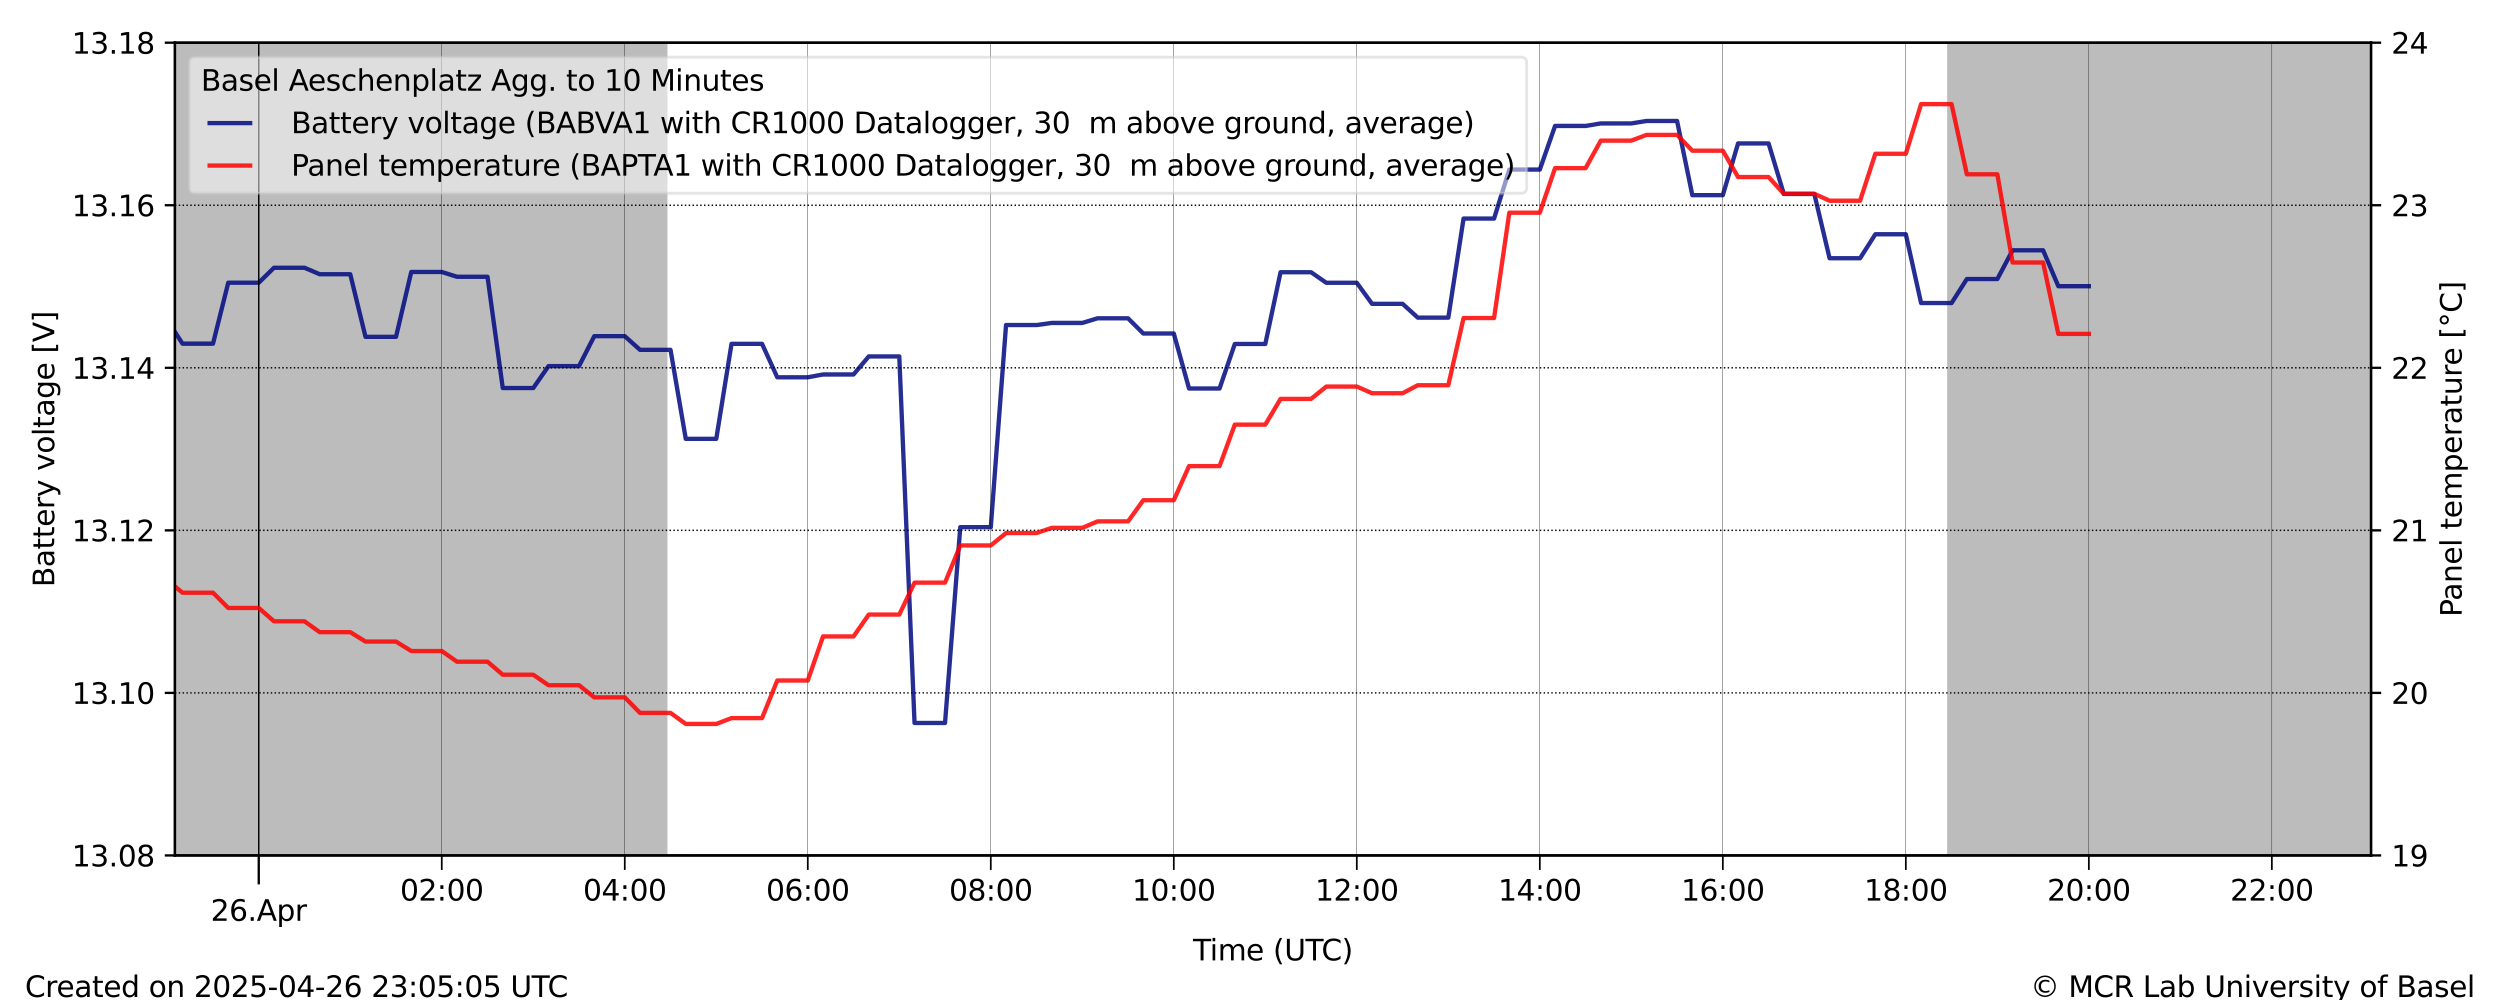
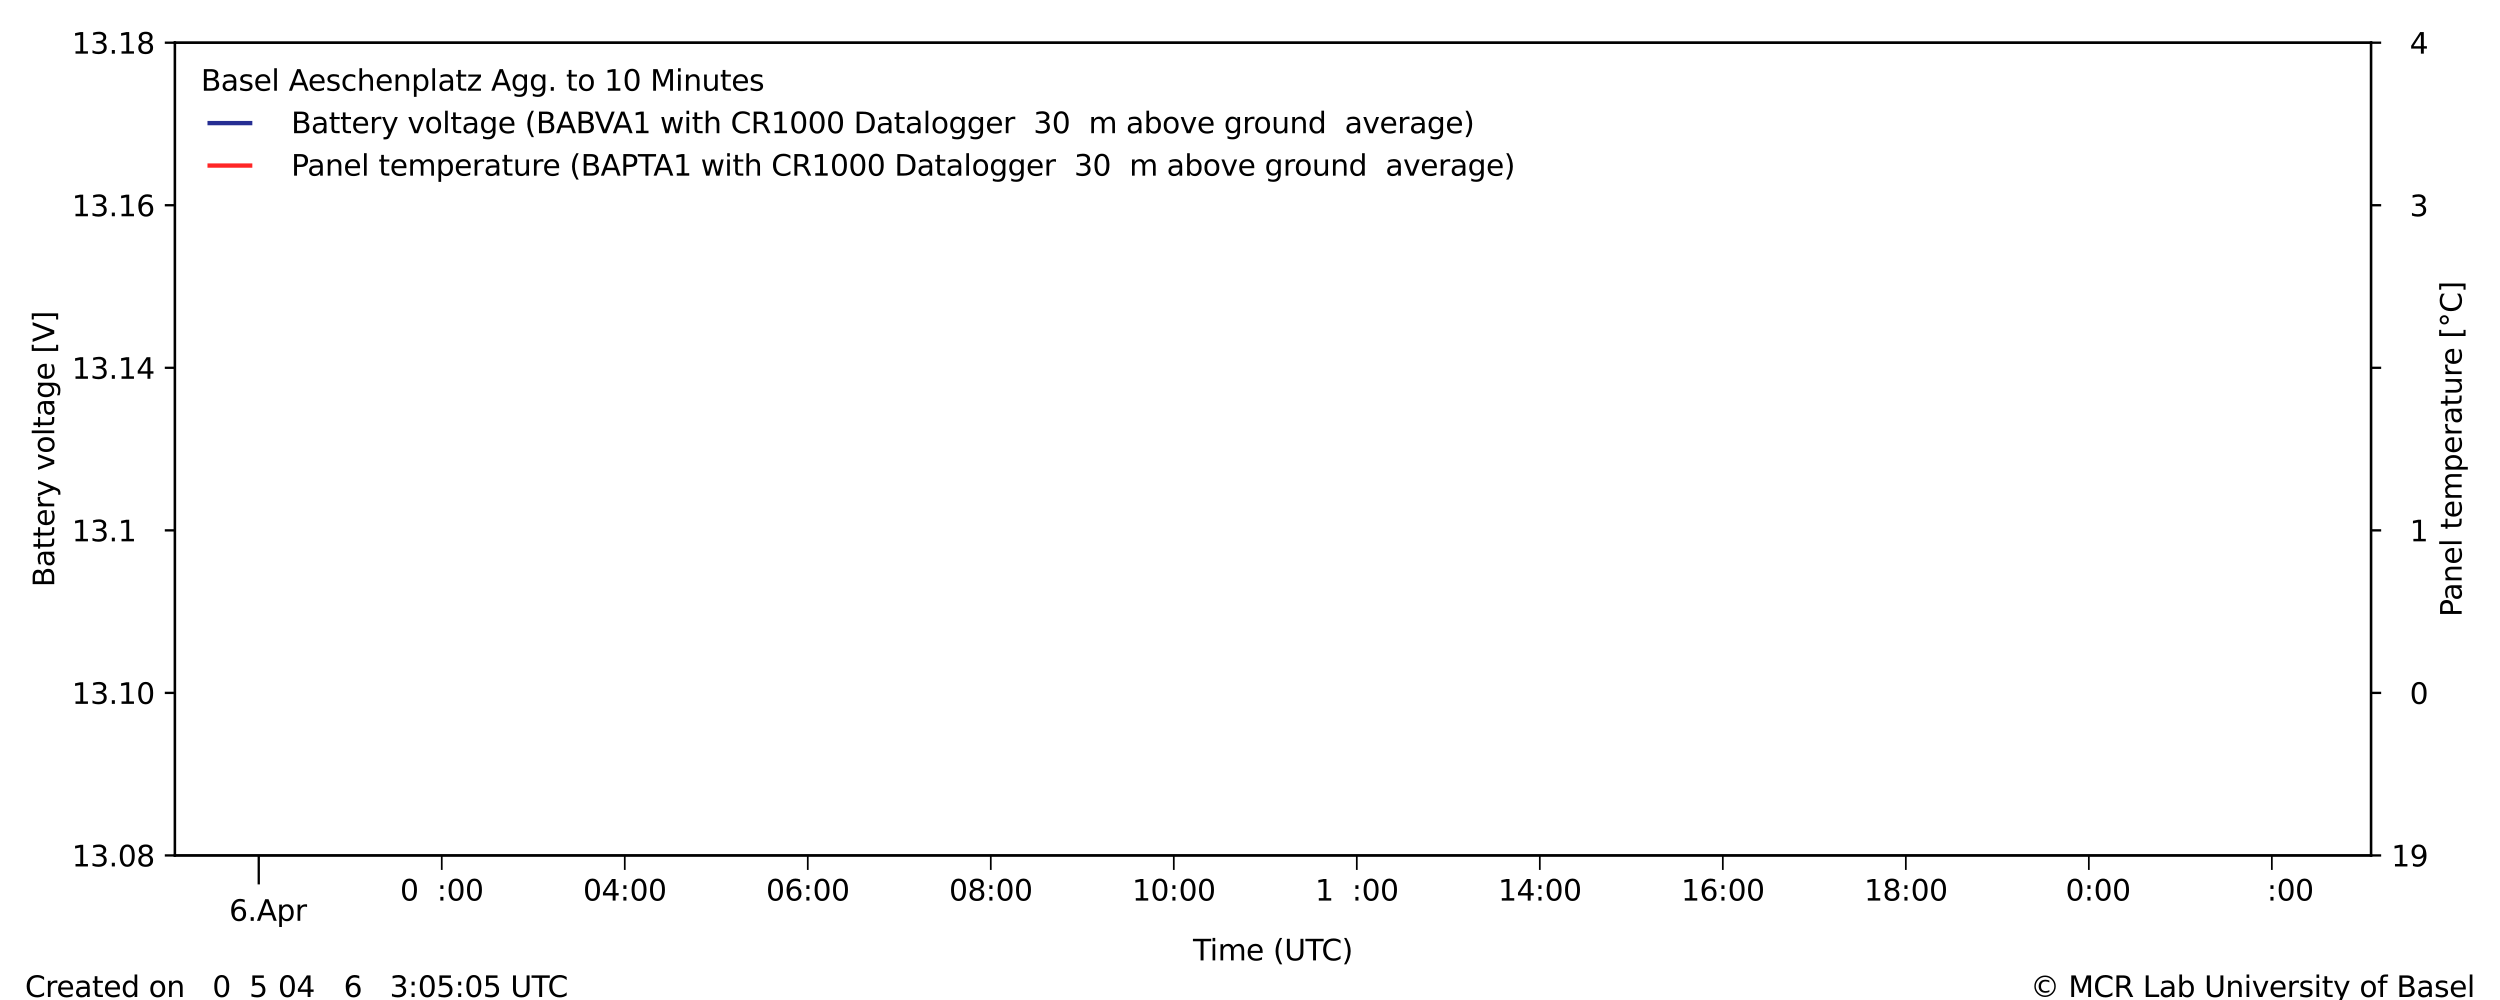
<svg xmlns="http://www.w3.org/2000/svg" xmlns:xlink="http://www.w3.org/1999/xlink" width="864pt" height="345.6pt" viewBox="0 0 864 345.6" version="1.1">
  <defs>
    <style type="text/css">*{stroke-linejoin: round; stroke-linecap: butt}</style>
  </defs>
  <g id="figure_1">
    <g id="patch_1">
      <path d="M 0 345.6  L 864 345.6  L 864 0  L 0 0  z " style="fill: #ffffff" />
    </g>
    <g id="axes_1">
      <g id="patch_2">
        <path d="M 60.455 295.64  L 819.43 295.64  L 819.43 14.76  L 60.455 14.76  z " style="fill: #ffffff" />
      </g>
      <g id="PolyCollection_1">
        <path d="M 60.455 14.76  L 60.455 295.64  L 60.982 295.64  L 61.509 295.64  L 62.036 295.64  L 62.563 295.64  L 63.09 295.64  L 63.617 295.64  L 64.144 295.64  L 64.672 295.64  L 65.199 295.64  L 65.726 295.64  L 66.253 295.64  L 66.78 295.64  L 67.307 295.64  L 67.834 295.64  L 68.361 295.64  L 68.888 295.64  L 69.415 295.64  L 69.942 295.64  L 70.469 295.64  L 70.996 295.64  L 71.523 295.64  L 72.05 295.64  L 72.578 295.64  L 73.105 295.64  L 73.632 295.64  L 74.159 295.64  L 74.686 295.64  L 75.213 295.64  L 75.74 295.64  L 76.267 295.64  L 76.794 295.64  L 77.321 295.64  L 77.848 295.64  L 78.375 295.64  L 78.902 295.64  L 79.429 295.64  L 79.956 295.64  L 80.484 295.64  L 81.011 295.64  L 81.538 295.64  L 82.065 295.64  L 82.592 295.64  L 83.119 295.64  L 83.646 295.64  L 84.173 295.64  L 84.7 295.64  L 85.227 295.64  L 85.754 295.64  L 86.281 295.64  L 86.808 295.64  L 87.335 295.64  L 87.862 295.64  L 88.389 295.64  L 88.917 295.64  L 89.444 295.64  L 89.971 295.64  L 90.498 295.64  L 91.025 295.64  L 91.552 295.64  L 92.079 295.64  L 92.606 295.64  L 93.133 295.64  L 93.66 295.64  L 94.187 295.64  L 94.714 295.64  L 95.241 295.64  L 95.768 295.64  L 96.295 295.64  L 96.823 295.64  L 97.35 295.64  L 97.877 295.64  L 98.404 295.64  L 98.931 295.64  L 99.458 295.64  L 99.985 295.64  L 100.512 295.64  L 101.039 295.64  L 101.566 295.64  L 102.093 295.64  L 102.62 295.64  L 103.147 295.64  L 103.674 295.64  L 104.201 295.64  L 104.729 295.64  L 105.256 295.64  L 105.783 295.64  L 106.31 295.64  L 106.837 295.64  L 107.364 295.64  L 107.891 295.64  L 108.418 295.64  L 108.945 295.64  L 109.472 295.64  L 109.999 295.64  L 110.526 295.64  L 111.053 295.64  L 111.58 295.64  L 112.107 295.64  L 112.635 295.64  L 113.162 295.64  L 113.689 295.64  L 114.216 295.64  L 114.743 295.64  L 115.27 295.64  L 115.797 295.64  L 116.324 295.64  L 116.851 295.64  L 117.378 295.64  L 117.905 295.64  L 118.432 295.64  L 118.959 295.64  L 119.486 295.64  L 120.013 295.64  L 120.541 295.64  L 121.068 295.64  L 121.595 295.64  L 122.122 295.64  L 122.649 295.64  L 123.176 295.64  L 123.703 295.64  L 124.23 295.64  L 124.757 295.64  L 125.284 295.64  L 125.811 295.64  L 126.338 295.64  L 126.865 295.64  L 127.392 295.64  L 127.919 295.64  L 128.447 295.64  L 128.974 295.64  L 129.501 295.64  L 130.028 295.64  L 130.555 295.64  L 131.082 295.64  L 131.609 295.64  L 132.136 295.64  L 132.663 295.64  L 133.19 295.64  L 133.717 295.64  L 134.244 295.64  L 134.771 295.64  L 135.298 295.64  L 135.825 295.64  L 136.352 295.64  L 136.88 295.64  L 137.407 295.64  L 137.934 295.64  L 138.461 295.64  L 138.988 295.64  L 139.515 295.64  L 140.042 295.64  L 140.569 295.64  L 141.096 295.64  L 141.623 295.64  L 142.15 295.64  L 142.677 295.64  L 143.204 295.64  L 143.731 295.64  L 144.258 295.64  L 144.786 295.64  L 145.313 295.64  L 145.84 295.64  L 146.367 295.64  L 146.894 295.64  L 147.421 295.64  L 147.948 295.64  L 148.475 295.64  L 149.002 295.64  L 149.529 295.64  L 150.056 295.64  L 150.583 295.64  L 151.11 295.64  L 151.637 295.64  L 152.164 295.64  L 152.692 295.64  L 153.219 295.64  L 153.746 295.64  L 154.273 295.64  L 154.8 295.64  L 155.327 295.64  L 155.854 295.64  L 156.381 295.64  L 156.908 295.64  L 157.435 295.64  L 157.962 295.64  L 158.489 295.64  L 159.016 295.64  L 159.543 295.64  L 160.07 295.64  L 160.598 295.64  L 161.125 295.64  L 161.652 295.64  L 162.179 295.64  L 162.706 295.64  L 163.233 295.64  L 163.76 295.64  L 164.287 295.64  L 164.814 295.64  L 165.341 295.64  L 165.868 295.64  L 166.395 295.64  L 166.922 295.64  L 167.449 295.64  L 167.976 295.64  L 168.504 295.64  L 169.031 295.64  L 169.558 295.64  L 170.085 295.64  L 170.612 295.64  L 171.139 295.64  L 171.666 295.64  L 172.193 295.64  L 172.72 295.64  L 173.247 295.64  L 173.774 295.64  L 174.301 295.64  L 174.828 295.64  L 175.355 295.64  L 175.882 295.64  L 176.41 295.64  L 176.937 295.64  L 177.464 295.64  L 177.991 295.64  L 178.518 295.64  L 179.045 295.64  L 179.572 295.64  L 180.099 295.64  L 180.626 295.64  L 181.153 295.64  L 181.68 295.64  L 182.207 295.64  L 182.734 295.64  L 183.261 295.64  L 183.788 295.64  L 184.316 295.64  L 184.843 295.64  L 185.37 295.64  L 185.897 295.64  L 186.424 295.64  L 186.951 295.64  L 187.478 295.64  L 188.005 295.64  L 188.532 295.64  L 189.059 295.64  L 189.586 295.64  L 190.113 295.64  L 190.64 295.64  L 191.167 295.64  L 191.694 295.64  L 192.221 295.64  L 192.749 295.64  L 193.276 295.64  L 193.803 295.64  L 194.33 295.64  L 194.857 295.64  L 195.384 295.64  L 195.911 295.64  L 196.438 295.64  L 196.965 295.64  L 197.492 295.64  L 198.019 295.64  L 198.546 295.64  L 199.073 295.64  L 199.6 295.64  L 200.127 295.64  L 200.655 295.64  L 201.182 295.64  L 201.709 295.64  L 202.236 295.64  L 202.763 295.64  L 203.29 295.64  L 203.817 295.64  L 204.344 295.64  L 204.871 295.64  L 205.398 295.64  L 205.925 295.64  L 206.452 295.64  L 206.979 295.64  L 207.506 295.64  L 208.033 295.64  L 208.561 295.64  L 209.088 295.64  L 209.615 295.64  L 210.142 295.64  L 210.669 295.64  L 211.196 295.64  L 211.723 295.64  L 212.25 295.64  L 212.777 295.64  L 213.304 295.64  L 213.831 295.64  L 214.358 295.64  L 214.885 295.64  L 215.412 295.64  L 215.939 295.64  L 216.467 295.64  L 216.994 295.64  L 217.521 295.64  L 218.048 295.64  L 218.575 295.64  L 219.102 295.64  L 219.629 295.64  L 220.156 295.64  L 220.683 295.64  L 221.21 295.64  L 221.737 295.64  L 222.264 295.64  L 222.791 295.64  L 223.318 295.64  L 223.845 295.64  L 224.373 295.64  L 224.9 295.64  L 225.427 295.64  L 225.954 295.64  L 226.481 295.64  L 227.008 295.64  L 227.535 295.64  L 228.062 295.64  L 228.589 295.64  L 229.116 295.64  L 229.643 295.64  L 230.17 295.64  L 230.17 14.76  L 230.17 14.76  L 229.643 14.76  L 229.116 14.76  L 228.589 14.76  L 228.062 14.76  L 227.535 14.76  L 227.008 14.76  L 226.481 14.76  L 225.954 14.76  L 225.427 14.76  L 224.9 14.76  L 224.373 14.76  L 223.845 14.76  L 223.318 14.76  L 222.791 14.76  L 222.264 14.76  L 221.737 14.76  L 221.21 14.76  L 220.683 14.76  L 220.156 14.76  L 219.629 14.76  L 219.102 14.76  L 218.575 14.76  L 218.048 14.76  L 217.521 14.76  L 216.994 14.76  L 216.467 14.76  L 215.939 14.76  L 215.412 14.76  L 214.885 14.76  L 214.358 14.76  L 213.831 14.76  L 213.304 14.76  L 212.777 14.76  L 212.25 14.76  L 211.723 14.76  L 211.196 14.76  L 210.669 14.76  L 210.142 14.76  L 209.615 14.76  L 209.088 14.76  L 208.561 14.76  L 208.033 14.76  L 207.506 14.76  L 206.979 14.76  L 206.452 14.76  L 205.925 14.76  L 205.398 14.76  L 204.871 14.76  L 204.344 14.76  L 203.817 14.76  L 203.29 14.76  L 202.763 14.76  L 202.236 14.76  L 201.709 14.76  L 201.182 14.76  L 200.655 14.76  L 200.127 14.76  L 199.6 14.76  L 199.073 14.76  L 198.546 14.76  L 198.019 14.76  L 197.492 14.76  L 196.965 14.76  L 196.438 14.76  L 195.911 14.76  L 195.384 14.76  L 194.857 14.76  L 194.33 14.76  L 193.803 14.76  L 193.276 14.76  L 192.749 14.76  L 192.221 14.76  L 191.694 14.76  L 191.167 14.76  L 190.64 14.76  L 190.113 14.76  L 189.586 14.76  L 189.059 14.76  L 188.532 14.76  L 188.005 14.76  L 187.478 14.76  L 186.951 14.76  L 186.424 14.76  L 185.897 14.76  L 185.37 14.76  L 184.843 14.76  L 184.316 14.76  L 183.788 14.76  L 183.261 14.76  L 182.734 14.76  L 182.207 14.76  L 181.68 14.76  L 181.153 14.76  L 180.626 14.76  L 180.099 14.76  L 179.572 14.76  L 179.045 14.76  L 178.518 14.76  L 177.991 14.76  L 177.464 14.76  L 176.937 14.76  L 176.41 14.76  L 175.882 14.76  L 175.355 14.76  L 174.828 14.76  L 174.301 14.76  L 173.774 14.76  L 173.247 14.76  L 172.72 14.76  L 172.193 14.76  L 171.666 14.76  L 171.139 14.76  L 170.612 14.76  L 170.085 14.76  L 169.558 14.76  L 169.031 14.76  L 168.504 14.76  L 167.976 14.76  L 167.449 14.76  L 166.922 14.76  L 166.395 14.76  L 165.868 14.76  L 165.341 14.76  L 164.814 14.76  L 164.287 14.76  L 163.76 14.76  L 163.233 14.76  L 162.706 14.76  L 162.179 14.76  L 161.652 14.76  L 161.125 14.76  L 160.598 14.76  L 160.07 14.76  L 159.543 14.76  L 159.016 14.76  L 158.489 14.76  L 157.962 14.76  L 157.435 14.76  L 156.908 14.76  L 156.381 14.76  L 155.854 14.76  L 155.327 14.76  L 154.8 14.76  L 154.273 14.76  L 153.746 14.76  L 153.219 14.76  L 152.692 14.76  L 152.164 14.76  L 151.637 14.76  L 151.11 14.76  L 150.583 14.76  L 150.056 14.76  L 149.529 14.76  L 149.002 14.76  L 148.475 14.76  L 147.948 14.76  L 147.421 14.76  L 146.894 14.76  L 146.367 14.76  L 145.84 14.76  L 145.313 14.76  L 144.786 14.76  L 144.258 14.76  L 143.731 14.76  L 143.204 14.76  L 142.677 14.76  L 142.15 14.76  L 141.623 14.76  L 141.096 14.76  L 140.569 14.76  L 140.042 14.76  L 139.515 14.76  L 138.988 14.76  L 138.461 14.76  L 137.934 14.76  L 137.407 14.76  L 136.88 14.76  L 136.352 14.76  L 135.825 14.76  L 135.298 14.76  L 134.771 14.76  L 134.244 14.76  L 133.717 14.76  L 133.19 14.76  L 132.663 14.76  L 132.136 14.76  L 131.609 14.76  L 131.082 14.76  L 130.555 14.76  L 130.028 14.76  L 129.501 14.76  L 128.974 14.76  L 128.447 14.76  L 127.919 14.76  L 127.392 14.76  L 126.865 14.76  L 126.338 14.76  L 125.811 14.76  L 125.284 14.76  L 124.757 14.76  L 124.23 14.76  L 123.703 14.76  L 123.176 14.76  L 122.649 14.76  L 122.122 14.76  L 121.595 14.76  L 121.068 14.76  L 120.541 14.76  L 120.013 14.76  L 119.486 14.76  L 118.959 14.76  L 118.432 14.76  L 117.905 14.76  L 117.378 14.76  L 116.851 14.76  L 116.324 14.76  L 115.797 14.76  L 115.27 14.76  L 114.743 14.76  L 114.216 14.76  L 113.689 14.76  L 113.162 14.76  L 112.635 14.76  L 112.107 14.76  L 111.58 14.76  L 111.053 14.76  L 110.526 14.76  L 109.999 14.76  L 109.472 14.76  L 108.945 14.76  L 108.418 14.76  L 107.891 14.76  L 107.364 14.76  L 106.837 14.76  L 106.31 14.76  L 105.783 14.76  L 105.256 14.76  L 104.729 14.76  L 104.201 14.76  L 103.674 14.76  L 103.147 14.76  L 102.62 14.76  L 102.093 14.76  L 101.566 14.76  L 101.039 14.76  L 100.512 14.76  L 99.985 14.76  L 99.458 14.76  L 98.931 14.76  L 98.404 14.76  L 97.877 14.76  L 97.35 14.76  L 96.823 14.76  L 96.295 14.76  L 95.768 14.76  L 95.241 14.76  L 94.714 14.76  L 94.187 14.76  L 93.66 14.76  L 93.133 14.76  L 92.606 14.76  L 92.079 14.76  L 91.552 14.76  L 91.025 14.76  L 90.498 14.76  L 89.971 14.76  L 89.444 14.76  L 88.917 14.76  L 88.389 14.76  L 87.862 14.76  L 87.335 14.76  L 86.808 14.76  L 86.281 14.76  L 85.754 14.76  L 85.227 14.76  L 84.7 14.76  L 84.173 14.76  L 83.646 14.76  L 83.119 14.76  L 82.592 14.76  L 82.065 14.76  L 81.538 14.76  L 81.011 14.76  L 80.484 14.76  L 79.956 14.76  L 79.429 14.76  L 78.902 14.76  L 78.375 14.76  L 77.848 14.76  L 77.321 14.76  L 76.794 14.76  L 76.267 14.76  L 75.74 14.76  L 75.213 14.76  L 74.686 14.76  L 74.159 14.76  L 73.632 14.76  L 73.105 14.76  L 72.578 14.76  L 72.05 14.76  L 71.523 14.76  L 70.996 14.76  L 70.469 14.76  L 69.942 14.76  L 69.415 14.76  L 68.888 14.76  L 68.361 14.76  L 67.834 14.76  L 67.307 14.76  L 66.78 14.76  L 66.253 14.76  L 65.726 14.76  L 65.199 14.76  L 64.672 14.76  L 64.144 14.76  L 63.617 14.76  L 63.09 14.76  L 62.563 14.76  L 62.036 14.76  L 61.509 14.76  L 60.982 14.76  L 60.455 14.76  z " clip-path="url(#pb06d5882c5)" style="fill: #bcbcbc; stroke: #bcbcbc" />
        <path d="M 673.433 14.76  L 673.433 295.64  L 673.96 295.64  L 674.487 295.64  L 675.014 295.64  L 675.541 295.64  L 676.068 295.64  L 676.595 295.64  L 677.122 295.64  L 677.649 295.64  L 678.176 295.64  L 678.703 295.64  L 679.23 295.64  L 679.758 295.64  L 680.285 295.64  L 680.812 295.64  L 681.339 295.64  L 681.866 295.64  L 682.393 295.64  L 682.92 295.64  L 683.447 295.64  L 683.974 295.64  L 684.501 295.64  L 685.028 295.64  L 685.555 295.64  L 686.082 295.64  L 686.609 295.64  L 687.136 295.64  L 687.664 295.64  L 688.191 295.64  L 688.718 295.64  L 689.245 295.64  L 689.772 295.64  L 690.299 295.64  L 690.826 295.64  L 691.353 295.64  L 691.88 295.64  L 692.407 295.64  L 692.934 295.64  L 693.461 295.64  L 693.988 295.64  L 694.515 295.64  L 695.042 295.64  L 695.569 295.64  L 696.097 295.64  L 696.624 295.64  L 697.151 295.64  L 697.678 295.64  L 698.205 295.64  L 698.732 295.64  L 699.259 295.64  L 699.786 295.64  L 700.313 295.64  L 700.84 295.64  L 701.367 295.64  L 701.894 295.64  L 702.421 295.64  L 702.948 295.64  L 703.475 295.64  L 704.003 295.64  L 704.53 295.64  L 705.057 295.64  L 705.584 295.64  L 706.111 295.64  L 706.638 295.64  L 707.165 295.64  L 707.692 295.64  L 708.219 295.64  L 708.746 295.64  L 709.273 295.64  L 709.8 295.64  L 710.327 295.64  L 710.854 295.64  L 711.381 295.64  L 711.909 295.64  L 712.436 295.64  L 712.963 295.64  L 713.49 295.64  L 714.017 295.64  L 714.544 295.64  L 715.071 295.64  L 715.598 295.64  L 716.125 295.64  L 716.652 295.64  L 717.179 295.64  L 717.706 295.64  L 718.233 295.64  L 718.76 295.64  L 719.287 295.64  L 719.815 295.64  L 720.342 295.64  L 720.869 295.64  L 721.396 295.64  L 721.923 295.64  L 722.45 295.64  L 722.977 295.64  L 723.504 295.64  L 724.031 295.64  L 724.558 295.64  L 725.085 295.64  L 725.612 295.64  L 726.139 295.64  L 726.666 295.64  L 727.193 295.64  L 727.721 295.64  L 728.248 295.64  L 728.775 295.64  L 729.302 295.64  L 729.829 295.64  L 730.356 295.64  L 730.883 295.64  L 731.41 295.64  L 731.937 295.64  L 732.464 295.64  L 732.991 295.64  L 733.518 295.64  L 734.045 295.64  L 734.572 295.64  L 735.099 295.64  L 735.627 295.64  L 736.154 295.64  L 736.681 295.64  L 737.208 295.64  L 737.735 295.64  L 738.262 295.64  L 738.789 295.64  L 739.316 295.64  L 739.843 295.64  L 740.37 295.64  L 740.897 295.64  L 741.424 295.64  L 741.951 295.64  L 742.478 295.64  L 743.005 295.64  L 743.533 295.64  L 744.06 295.64  L 744.587 295.64  L 745.114 295.64  L 745.641 295.64  L 746.168 295.64  L 746.695 295.64  L 747.222 295.64  L 747.749 295.64  L 748.276 295.64  L 748.803 295.64  L 749.33 295.64  L 749.857 295.64  L 750.384 295.64  L 750.911 295.64  L 751.438 295.64  L 751.966 295.64  L 752.493 295.64  L 753.02 295.64  L 753.547 295.64  L 754.074 295.64  L 754.601 295.64  L 755.128 295.64  L 755.655 295.64  L 756.182 295.64  L 756.709 295.64  L 757.236 295.64  L 757.763 295.64  L 758.29 295.64  L 758.817 295.64  L 759.344 295.64  L 759.872 295.64  L 760.399 295.64  L 760.926 295.64  L 761.453 295.64  L 761.98 295.64  L 762.507 295.64  L 763.034 295.64  L 763.561 295.64  L 764.088 295.64  L 764.615 295.64  L 765.142 295.64  L 765.669 295.64  L 766.196 295.64  L 766.723 295.64  L 767.25 295.64  L 767.778 295.64  L 768.305 295.64  L 768.832 295.64  L 769.359 295.64  L 769.886 295.64  L 770.413 295.64  L 770.94 295.64  L 771.467 295.64  L 771.994 295.64  L 772.521 295.64  L 773.048 295.64  L 773.575 295.64  L 774.102 295.64  L 774.629 295.64  L 775.156 295.64  L 775.684 295.64  L 776.211 295.64  L 776.738 295.64  L 777.265 295.64  L 777.792 295.64  L 778.319 295.64  L 778.846 295.64  L 779.373 295.64  L 779.9 295.64  L 780.427 295.64  L 780.954 295.64  L 781.481 295.64  L 782.008 295.64  L 782.535 295.64  L 783.062 295.64  L 783.59 295.64  L 784.117 295.64  L 784.644 295.64  L 785.171 295.64  L 785.698 295.64  L 786.225 295.64  L 786.752 295.64  L 787.279 295.64  L 787.806 295.64  L 788.333 295.64  L 788.86 295.64  L 789.387 295.64  L 789.914 295.64  L 790.441 295.64  L 790.968 295.64  L 791.496 295.64  L 792.023 295.64  L 792.55 295.64  L 793.077 295.64  L 793.604 295.64  L 794.131 295.64  L 794.658 295.64  L 795.185 295.64  L 795.712 295.64  L 796.239 295.64  L 796.766 295.64  L 797.293 295.64  L 797.82 295.64  L 798.347 295.64  L 798.874 295.64  L 799.401 295.64  L 799.929 295.64  L 800.456 295.64  L 800.983 295.64  L 801.51 295.64  L 802.037 295.64  L 802.564 295.64  L 803.091 295.64  L 803.618 295.64  L 804.145 295.64  L 804.672 295.64  L 805.199 295.64  L 805.726 295.64  L 806.253 295.64  L 806.78 295.64  L 807.307 295.64  L 807.835 295.64  L 808.362 295.64  L 808.889 295.64  L 809.416 295.64  L 809.943 295.64  L 810.47 295.64  L 810.997 295.64  L 811.524 295.64  L 812.051 295.64  L 812.578 295.64  L 813.105 295.64  L 813.632 295.64  L 814.159 295.64  L 814.686 295.64  L 815.213 295.64  L 815.741 295.64  L 816.268 295.64  L 816.795 295.64  L 817.322 295.64  L 817.849 295.64  L 818.376 295.64  L 818.903 295.64  L 819.43 295.64  L 819.43 14.76  L 819.43 14.76  L 818.903 14.76  L 818.376 14.76  L 817.849 14.76  L 817.322 14.76  L 816.795 14.76  L 816.268 14.76  L 815.741 14.76  L 815.213 14.76  L 814.686 14.76  L 814.159 14.76  L 813.632 14.76  L 813.105 14.76  L 812.578 14.76  L 812.051 14.76  L 811.524 14.76  L 810.997 14.76  L 810.47 14.76  L 809.943 14.76  L 809.416 14.76  L 808.889 14.76  L 808.362 14.76  L 807.835 14.76  L 807.307 14.76  L 806.78 14.76  L 806.253 14.76  L 805.726 14.76  L 805.199 14.76  L 804.672 14.76  L 804.145 14.76  L 803.618 14.76  L 803.091 14.76  L 802.564 14.76  L 802.037 14.76  L 801.51 14.76  L 800.983 14.76  L 800.456 14.76  L 799.929 14.76  L 799.401 14.76  L 798.874 14.76  L 798.347 14.76  L 797.82 14.76  L 797.293 14.76  L 796.766 14.76  L 796.239 14.76  L 795.712 14.76  L 795.185 14.76  L 794.658 14.76  L 794.131 14.76  L 793.604 14.76  L 793.077 14.76  L 792.55 14.76  L 792.023 14.76  L 791.496 14.76  L 790.968 14.76  L 790.441 14.76  L 789.914 14.76  L 789.387 14.76  L 788.86 14.76  L 788.333 14.76  L 787.806 14.76  L 787.279 14.76  L 786.752 14.76  L 786.225 14.76  L 785.698 14.76  L 785.171 14.76  L 784.644 14.76  L 784.117 14.76  L 783.59 14.76  L 783.062 14.76  L 782.535 14.76  L 782.008 14.76  L 781.481 14.76  L 780.954 14.76  L 780.427 14.76  L 779.9 14.76  L 779.373 14.76  L 778.846 14.76  L 778.319 14.76  L 777.792 14.76  L 777.265 14.76  L 776.738 14.76  L 776.211 14.76  L 775.684 14.76  L 775.156 14.76  L 774.629 14.76  L 774.102 14.76  L 773.575 14.76  L 773.048 14.76  L 772.521 14.76  L 771.994 14.76  L 771.467 14.76  L 770.94 14.76  L 770.413 14.76  L 769.886 14.76  L 769.359 14.76  L 768.832 14.76  L 768.305 14.76  L 767.778 14.76  L 767.25 14.76  L 766.723 14.76  L 766.196 14.76  L 765.669 14.76  L 765.142 14.76  L 764.615 14.76  L 764.088 14.76  L 763.561 14.76  L 763.034 14.76  L 762.507 14.76  L 761.98 14.76  L 761.453 14.76  L 760.926 14.76  L 760.399 14.76  L 759.872 14.76  L 759.344 14.76  L 758.817 14.76  L 758.29 14.76  L 757.763 14.76  L 757.236 14.76  L 756.709 14.76  L 756.182 14.76  L 755.655 14.76  L 755.128 14.76  L 754.601 14.76  L 754.074 14.76  L 753.547 14.76  L 753.02 14.76  L 752.493 14.76  L 751.966 14.76  L 751.438 14.76  L 750.911 14.76  L 750.384 14.76  L 749.857 14.76  L 749.33 14.76  L 748.803 14.76  L 748.276 14.76  L 747.749 14.76  L 747.222 14.76  L 746.695 14.76  L 746.168 14.76  L 745.641 14.76  L 745.114 14.76  L 744.587 14.76  L 744.06 14.76  L 743.533 14.76  L 743.005 14.76  L 742.478 14.76  L 741.951 14.76  L 741.424 14.76  L 740.897 14.76  L 740.37 14.76  L 739.843 14.76  L 739.316 14.76  L 738.789 14.76  L 738.262 14.76  L 737.735 14.76  L 737.208 14.76  L 736.681 14.76  L 736.154 14.76  L 735.627 14.76  L 735.099 14.76  L 734.572 14.76  L 734.045 14.76  L 733.518 14.76  L 732.991 14.76  L 732.464 14.76  L 731.937 14.76  L 731.41 14.76  L 730.883 14.76  L 730.356 14.76  L 729.829 14.76  L 729.302 14.76  L 728.775 14.76  L 728.248 14.76  L 727.721 14.76  L 727.193 14.76  L 726.666 14.76  L 726.139 14.76  L 725.612 14.76  L 725.085 14.76  L 724.558 14.76  L 724.031 14.76  L 723.504 14.76  L 722.977 14.76  L 722.45 14.76  L 721.923 14.76  L 721.396 14.76  L 720.869 14.76  L 720.342 14.76  L 719.815 14.76  L 719.287 14.76  L 718.76 14.76  L 718.233 14.76  L 717.706 14.76  L 717.179 14.76  L 716.652 14.76  L 716.125 14.76  L 715.598 14.76  L 715.071 14.76  L 714.544 14.76  L 714.017 14.76  L 713.49 14.76  L 712.963 14.76  L 712.436 14.76  L 711.909 14.76  L 711.381 14.76  L 710.854 14.76  L 710.327 14.76  L 709.8 14.76  L 709.273 14.76  L 708.746 14.76  L 708.219 14.76  L 707.692 14.76  L 707.165 14.76  L 706.638 14.76  L 706.111 14.76  L 705.584 14.76  L 705.057 14.76  L 704.53 14.76  L 704.003 14.76  L 703.475 14.76  L 702.948 14.76  L 702.421 14.76  L 701.894 14.76  L 701.367 14.76  L 700.84 14.76  L 700.313 14.76  L 699.786 14.76  L 699.259 14.76  L 698.732 14.76  L 698.205 14.76  L 697.678 14.76  L 697.151 14.76  L 696.624 14.76  L 696.097 14.76  L 695.569 14.76  L 695.042 14.76  L 694.515 14.76  L 693.988 14.76  L 693.461 14.76  L 692.934 14.76  L 692.407 14.76  L 691.88 14.76  L 691.353 14.76  L 690.826 14.76  L 690.299 14.76  L 689.772 14.76  L 689.245 14.76  L 688.718 14.76  L 688.191 14.76  L 687.664 14.76  L 687.136 14.76  L 686.609 14.76  L 686.082 14.76  L 685.555 14.76  L 685.028 14.76  L 684.501 14.76  L 683.974 14.76  L 683.447 14.76  L 682.92 14.76  L 682.393 14.76  L 681.866 14.76  L 681.339 14.76  L 680.812 14.76  L 680.285 14.76  L 679.758 14.76  L 679.23 14.76  L 678.703 14.76  L 678.176 14.76  L 677.649 14.76  L 677.122 14.76  L 676.595 14.76  L 676.068 14.76  L 675.541 14.76  L 675.014 14.76  L 674.487 14.76  L 673.96 14.76  L 673.433 14.76  z " clip-path="url(#pb06d5882c5)" style="fill: #bcbcbc; stroke: #bcbcbc" />
      </g>
      <g id="line2d_1">
        <path d="M 41.989 152.11  L 47.259 110.596  L 57.801 110.596  L 63.071 118.77  L 73.613 118.77  L 78.883 97.704  L 89.424 97.704  L 94.695 92.536  L 105.236 92.536  L 110.507 94.783  L 121.048 94.783  L 126.319 116.41  L 136.86 116.41  L 142.131 93.996  L 152.672 93.996  L 157.943 95.653  L 168.484 95.653  L 173.755 134.106  L 184.296 134.106  L 189.567 126.522  L 200.108 126.522  L 205.379 116.186  L 215.92 116.186  L 221.191 120.905  L 231.732 120.905  L 237.003 151.661  L 247.544 151.661  L 252.815 118.826  L 263.356 118.826  L 268.627 130.398  L 279.168 130.398  L 284.439 129.415  L 294.98 129.415  L 300.251 123.18  L 310.792 123.18  L 316.063 249.857  L 326.604 249.857  L 331.875 182.193  L 342.416 182.193  L 347.687 112.338  L 358.228 112.338  L 363.499 111.607  L 374.04 111.607  L 379.311 110.006  L 389.852 110.006  L 395.123 115.259  L 405.664 115.259  L 410.935 134.274  L 421.476 134.274  L 426.747 118.882  L 437.288 118.882  L 442.559 94.081  L 453.1 94.081  L 458.371 97.732  L 468.912 97.732  L 474.183 105.007  L 484.724 105.007  L 489.995 109.782  L 500.536 109.782  L 505.807 75.542  L 516.348 75.542  L 521.619 58.605  L 532.16 58.605  L 537.431 43.522  L 547.972 43.522  L 553.243 42.651  L 563.784 42.651  L 569.055 41.809  L 579.596 41.809  L 584.867 67.453  L 595.408 67.453  L 600.678 49.561  L 611.22 49.561  L 616.49 67.032  L 627.032 67.032  L 632.302 89.249  L 642.844 89.249  L 648.114 80.963  L 658.656 80.963  L 663.926 104.726  L 674.468 104.726  L 679.738 96.44  L 690.28 96.44  L 695.55 86.497  L 706.092 86.497  L 711.362 98.912  L 721.904 98.912  L 721.904 98.912  " clip-path="url(#pb06d5882c5)" style="fill: none; stroke: #000a80; stroke-opacity: 0.85; stroke-width: 1.5; stroke-linecap: square" />
      </g>
      <g id="matplotlib.axis_1">
        <g id="xtick_1">
          <g id="line2d_2">
            <path d="M 89.424 295.64  L 89.424 14.76  " clip-path="url(#pb06d5882c5)" style="fill: none; stroke: #000000; stroke-width: 0.5; stroke-linecap: square" />
          </g>
          <g id="line2d_3">
            <defs>
              <path id="m6a45798a95" d="M 0 0  L 0 10  " style="stroke: #000000; stroke-width: 0.8" />
            </defs>
            <g>
              <use xlink:href="#m6a45798a95" x="89.424" y="295.64" style="stroke: #000000; stroke-width: 0.8" />
            </g>
          </g>
          <g id="text_1">
            <g transform="translate(72.823 318.238) scale(0.1 -0.1)">
              <defs>
-                 <path id="DejaVuSans-32" d="M 1228 531  L 3431 531  L 3431 0  L 469 0  L 469 531  Q 828 903 1448 1529  Q 2069 2156 2228 2338  Q 2531 2678 2651 2914  Q 2772 3150 2772 3378  Q 2772 3750 2511 3984  Q 2250 4219 1831 4219  Q 1534 4219 1204 4116  Q 875 4013 500 3803  L 500 4441  Q 881 4594 1212 4672  Q 1544 4750 1819 4750  Q 2544 4750 2975 4387  Q 3406 4025 3406 3419  Q 3406 3131 3298 2873  Q 3191 2616 2906 2266  Q 2828 2175 2409 1742  Q 1991 1309 1228 531  z " transform="scale(0.016)" />
                <path id="DejaVuSans-36" d="M 2113 2584  Q 1688 2584 1439 2293  Q 1191 2003 1191 1497  Q 1191 994 1439 701  Q 1688 409 2113 409  Q 2538 409 2786 701  Q 3034 994 3034 1497  Q 3034 2003 2786 2293  Q 2538 2584 2113 2584  z M 3366 4563  L 3366 3988  Q 3128 4100 2886 4159  Q 2644 4219 2406 4219  Q 1781 4219 1451 3797  Q 1122 3375 1075 2522  Q 1259 2794 1537 2939  Q 1816 3084 2150 3084  Q 2853 3084 3261 2657  Q 3669 2231 3669 1497  Q 3669 778 3244 343  Q 2819 -91 2113 -91  Q 1303 -91 875 529  Q 447 1150 447 2328  Q 447 3434 972 4092  Q 1497 4750 2381 4750  Q 2619 4750 2861 4703  Q 3103 4656 3366 4563  z " transform="scale(0.016)" />
                <path id="DejaVuSans-2e" d="M 684 794  L 1344 794  L 1344 0  L 684 0  L 684 794  z " transform="scale(0.016)" />
                <path id="DejaVuSans-41" d="M 2188 4044  L 1331 1722  L 3047 1722  L 2188 4044  z M 1831 4666  L 2547 4666  L 4325 0  L 3669 0  L 3244 1197  L 1141 1197  L 716 0  L 50 0  L 1831 4666  z " transform="scale(0.016)" />
                <path id="DejaVuSans-70" d="M 1159 525  L 1159 -1331  L 581 -1331  L 581 3500  L 1159 3500  L 1159 2969  Q 1341 3281 1617 3432  Q 1894 3584 2278 3584  Q 2916 3584 3314 3078  Q 3713 2572 3713 1747  Q 3713 922 3314 415  Q 2916 -91 2278 -91  Q 1894 -91 1617 61  Q 1341 213 1159 525  z M 3116 1747  Q 3116 2381 2855 2742  Q 2594 3103 2138 3103  Q 1681 3103 1420 2742  Q 1159 2381 1159 1747  Q 1159 1113 1420 752  Q 1681 391 2138 391  Q 2594 391 2855 752  Q 3116 1113 3116 1747  z " transform="scale(0.016)" />
                <path id="DejaVuSans-72" d="M 2631 2963  Q 2534 3019 2420 3045  Q 2306 3072 2169 3072  Q 1681 3072 1420 2755  Q 1159 2438 1159 1844  L 1159 0  L 581 0  L 581 3500  L 1159 3500  L 1159 2956  Q 1341 3275 1631 3429  Q 1922 3584 2338 3584  Q 2397 3584 2469 3576  Q 2541 3569 2628 3553  L 2631 2963  z " transform="scale(0.016)" />
              </defs>
              <use xlink:href="#DejaVuSans-32" />
              <use xlink:href="#DejaVuSans-36" x="63.623" />
              <use xlink:href="#DejaVuSans-2e" x="127.246" />
              <use xlink:href="#DejaVuSans-41" x="159.033" />
              <use xlink:href="#DejaVuSans-70" x="227.441" />
              <use xlink:href="#DejaVuSans-72" x="290.918" />
            </g>
          </g>
        </g>
        <g id="xtick_2">
          <g id="line2d_4">
            <path d="M 152.672 295.64  L 152.672 14.76  " clip-path="url(#pb06d5882c5)" style="fill: none; stroke: #000000; stroke-width: 0.125; stroke-linecap: square" />
          </g>
          <g id="line2d_5">
            <defs>
              <path id="med79a66b54" d="M 0 0  L 0 5  " style="stroke: #000000; stroke-width: 0.6" />
            </defs>
            <g>
              <use xlink:href="#med79a66b54" x="152.672" y="295.64" style="stroke: #000000; stroke-width: 0.6" />
            </g>
          </g>
          <g id="text_2">
            <g transform="translate(138.263 311.238) scale(0.1 -0.1)">
              <defs>
                <path id="DejaVuSans-30" d="M 2034 4250  Q 1547 4250 1301 3770  Q 1056 3291 1056 2328  Q 1056 1369 1301 889  Q 1547 409 2034 409  Q 2525 409 2770 889  Q 3016 1369 3016 2328  Q 3016 3291 2770 3770  Q 2525 4250 2034 4250  z M 2034 4750  Q 2819 4750 3233 4129  Q 3647 3509 3647 2328  Q 3647 1150 3233 529  Q 2819 -91 2034 -91  Q 1250 -91 836 529  Q 422 1150 422 2328  Q 422 3509 836 4129  Q 1250 4750 2034 4750  z " transform="scale(0.016)" />
                <path id="DejaVuSans-3a" d="M 750 794  L 1409 794  L 1409 0  L 750 0  L 750 794  z M 750 3309  L 1409 3309  L 1409 2516  L 750 2516  L 750 3309  z " transform="scale(0.016)" />
              </defs>
              <use xlink:href="#DejaVuSans-30" />
              <use xlink:href="#DejaVuSans-32" x="63.623" />
              <use xlink:href="#DejaVuSans-3a" x="127.246" />
              <use xlink:href="#DejaVuSans-30" x="160.938" />
              <use xlink:href="#DejaVuSans-30" x="224.561" />
            </g>
          </g>
        </g>
        <g id="xtick_3">
          <g id="line2d_6">
            <path d="M 215.92 295.64  L 215.92 14.76  " clip-path="url(#pb06d5882c5)" style="fill: none; stroke: #000000; stroke-width: 0.125; stroke-linecap: square" />
          </g>
          <g id="line2d_7">
            <g>
              <use xlink:href="#med79a66b54" x="215.92" y="295.64" style="stroke: #000000; stroke-width: 0.6" />
            </g>
          </g>
          <g id="text_3">
            <g transform="translate(201.511 311.238) scale(0.1 -0.1)">
              <defs>
                <path id="DejaVuSans-34" d="M 2419 4116  L 825 1625  L 2419 1625  L 2419 4116  z M 2253 4666  L 3047 4666  L 3047 1625  L 3713 1625  L 3713 1100  L 3047 1100  L 3047 0  L 2419 0  L 2419 1100  L 313 1100  L 313 1709  L 2253 4666  z " transform="scale(0.016)" />
              </defs>
              <use xlink:href="#DejaVuSans-30" />
              <use xlink:href="#DejaVuSans-34" x="63.623" />
              <use xlink:href="#DejaVuSans-3a" x="127.246" />
              <use xlink:href="#DejaVuSans-30" x="160.938" />
              <use xlink:href="#DejaVuSans-30" x="224.561" />
            </g>
          </g>
        </g>
        <g id="xtick_4">
          <g id="line2d_8">
            <path d="M 279.168 295.64  L 279.168 14.76  " clip-path="url(#pb06d5882c5)" style="fill: none; stroke: #000000; stroke-width: 0.125; stroke-linecap: square" />
          </g>
          <g id="line2d_9">
            <g>
              <use xlink:href="#med79a66b54" x="279.168" y="295.64" style="stroke: #000000; stroke-width: 0.6" />
            </g>
          </g>
          <g id="text_4">
            <g transform="translate(264.759 311.238) scale(0.1 -0.1)">
              <use xlink:href="#DejaVuSans-30" />
              <use xlink:href="#DejaVuSans-36" x="63.623" />
              <use xlink:href="#DejaVuSans-3a" x="127.246" />
              <use xlink:href="#DejaVuSans-30" x="160.938" />
              <use xlink:href="#DejaVuSans-30" x="224.561" />
            </g>
          </g>
        </g>
        <g id="xtick_5">
          <g id="line2d_10">
            <path d="M 342.416 295.64  L 342.416 14.76  " clip-path="url(#pb06d5882c5)" style="fill: none; stroke: #000000; stroke-width: 0.125; stroke-linecap: square" />
          </g>
          <g id="line2d_11">
            <g>
              <use xlink:href="#med79a66b54" x="342.416" y="295.64" style="stroke: #000000; stroke-width: 0.6" />
            </g>
          </g>
          <g id="text_5">
            <g transform="translate(328.007 311.238) scale(0.1 -0.1)">
              <defs>
                <path id="DejaVuSans-38" d="M 2034 2216  Q 1584 2216 1326 1975  Q 1069 1734 1069 1313  Q 1069 891 1326 650  Q 1584 409 2034 409  Q 2484 409 2743 651  Q 3003 894 3003 1313  Q 3003 1734 2745 1975  Q 2488 2216 2034 2216  z M 1403 2484  Q 997 2584 770 2862  Q 544 3141 544 3541  Q 544 4100 942 4425  Q 1341 4750 2034 4750  Q 2731 4750 3128 4425  Q 3525 4100 3525 3541  Q 3525 3141 3298 2862  Q 3072 2584 2669 2484  Q 3125 2378 3379 2068  Q 3634 1759 3634 1313  Q 3634 634 3220 271  Q 2806 -91 2034 -91  Q 1263 -91 848 271  Q 434 634 434 1313  Q 434 1759 690 2068  Q 947 2378 1403 2484  z M 1172 3481  Q 1172 3119 1398 2916  Q 1625 2713 2034 2713  Q 2441 2713 2670 2916  Q 2900 3119 2900 3481  Q 2900 3844 2670 4047  Q 2441 4250 2034 4250  Q 1625 4250 1398 4047  Q 1172 3844 1172 3481  z " transform="scale(0.016)" />
              </defs>
              <use xlink:href="#DejaVuSans-30" />
              <use xlink:href="#DejaVuSans-38" x="63.623" />
              <use xlink:href="#DejaVuSans-3a" x="127.246" />
              <use xlink:href="#DejaVuSans-30" x="160.938" />
              <use xlink:href="#DejaVuSans-30" x="224.561" />
            </g>
          </g>
        </g>
        <g id="xtick_6">
          <g id="line2d_12">
            <path d="M 405.664 295.64  L 405.664 14.76  " clip-path="url(#pb06d5882c5)" style="fill: none; stroke: #000000; stroke-width: 0.125; stroke-linecap: square" />
          </g>
          <g id="line2d_13">
            <g>
              <use xlink:href="#med79a66b54" x="405.664" y="295.64" style="stroke: #000000; stroke-width: 0.6" />
            </g>
          </g>
          <g id="text_6">
            <g transform="translate(391.255 311.238) scale(0.1 -0.1)">
              <defs>
                <path id="DejaVuSans-31" d="M 794 531  L 1825 531  L 1825 4091  L 703 3866  L 703 4441  L 1819 4666  L 2450 4666  L 2450 531  L 3481 531  L 3481 0  L 794 0  L 794 531  z " transform="scale(0.016)" />
              </defs>
              <use xlink:href="#DejaVuSans-31" />
              <use xlink:href="#DejaVuSans-30" x="63.623" />
              <use xlink:href="#DejaVuSans-3a" x="127.246" />
              <use xlink:href="#DejaVuSans-30" x="160.938" />
              <use xlink:href="#DejaVuSans-30" x="224.561" />
            </g>
          </g>
        </g>
        <g id="xtick_7">
          <g id="line2d_14">
            <path d="M 468.912 295.64  L 468.912 14.76  " clip-path="url(#pb06d5882c5)" style="fill: none; stroke: #000000; stroke-width: 0.125; stroke-linecap: square" />
          </g>
          <g id="line2d_15">
            <g>
              <use xlink:href="#med79a66b54" x="468.912" y="295.64" style="stroke: #000000; stroke-width: 0.6" />
            </g>
          </g>
          <g id="text_7">
            <g transform="translate(454.503 311.238) scale(0.1 -0.1)">
              <use xlink:href="#DejaVuSans-31" />
              <use xlink:href="#DejaVuSans-32" x="63.623" />
              <use xlink:href="#DejaVuSans-3a" x="127.246" />
              <use xlink:href="#DejaVuSans-30" x="160.938" />
              <use xlink:href="#DejaVuSans-30" x="224.561" />
            </g>
          </g>
        </g>
        <g id="xtick_8">
          <g id="line2d_16">
            <path d="M 532.16 295.64  L 532.16 14.76  " clip-path="url(#pb06d5882c5)" style="fill: none; stroke: #000000; stroke-width: 0.125; stroke-linecap: square" />
          </g>
          <g id="line2d_17">
            <g>
              <use xlink:href="#med79a66b54" x="532.16" y="295.64" style="stroke: #000000; stroke-width: 0.6" />
            </g>
          </g>
          <g id="text_8">
            <g transform="translate(517.751 311.238) scale(0.1 -0.1)">
              <use xlink:href="#DejaVuSans-31" />
              <use xlink:href="#DejaVuSans-34" x="63.623" />
              <use xlink:href="#DejaVuSans-3a" x="127.246" />
              <use xlink:href="#DejaVuSans-30" x="160.938" />
              <use xlink:href="#DejaVuSans-30" x="224.561" />
            </g>
          </g>
        </g>
        <g id="xtick_9">
          <g id="line2d_18">
            <path d="M 595.408 295.64  L 595.408 14.76  " clip-path="url(#pb06d5882c5)" style="fill: none; stroke: #000000; stroke-width: 0.125; stroke-linecap: square" />
          </g>
          <g id="line2d_19">
            <g>
              <use xlink:href="#med79a66b54" x="595.408" y="295.64" style="stroke: #000000; stroke-width: 0.6" />
            </g>
          </g>
          <g id="text_9">
            <g transform="translate(580.998 311.238) scale(0.1 -0.1)">
              <use xlink:href="#DejaVuSans-31" />
              <use xlink:href="#DejaVuSans-36" x="63.623" />
              <use xlink:href="#DejaVuSans-3a" x="127.246" />
              <use xlink:href="#DejaVuSans-30" x="160.938" />
              <use xlink:href="#DejaVuSans-30" x="224.561" />
            </g>
          </g>
        </g>
        <g id="xtick_10">
          <g id="line2d_20">
            <path d="M 658.656 295.64  L 658.656 14.76  " clip-path="url(#pb06d5882c5)" style="fill: none; stroke: #000000; stroke-width: 0.125; stroke-linecap: square" />
          </g>
          <g id="line2d_21">
            <g>
              <use xlink:href="#med79a66b54" x="658.656" y="295.64" style="stroke: #000000; stroke-width: 0.6" />
            </g>
          </g>
          <g id="text_10">
            <g transform="translate(644.246 311.238) scale(0.1 -0.1)">
              <use xlink:href="#DejaVuSans-31" />
              <use xlink:href="#DejaVuSans-38" x="63.623" />
              <use xlink:href="#DejaVuSans-3a" x="127.246" />
              <use xlink:href="#DejaVuSans-30" x="160.938" />
              <use xlink:href="#DejaVuSans-30" x="224.561" />
            </g>
          </g>
        </g>
        <g id="xtick_11">
          <g id="line2d_22">
            <path d="M 721.904 295.64  L 721.904 14.76  " clip-path="url(#pb06d5882c5)" style="fill: none; stroke: #000000; stroke-width: 0.125; stroke-linecap: square" />
          </g>
          <g id="line2d_23">
            <g>
              <use xlink:href="#med79a66b54" x="721.904" y="295.64" style="stroke: #000000; stroke-width: 0.6" />
            </g>
          </g>
          <g id="text_11">
            <g transform="translate(707.494 311.238) scale(0.1 -0.1)">
              <use xlink:href="#DejaVuSans-32" />
              <use xlink:href="#DejaVuSans-30" x="63.623" />
              <use xlink:href="#DejaVuSans-3a" x="127.246" />
              <use xlink:href="#DejaVuSans-30" x="160.938" />
              <use xlink:href="#DejaVuSans-30" x="224.561" />
            </g>
          </g>
        </g>
        <g id="xtick_12">
          <g id="line2d_24">
            <path d="M 785.152 295.64  L 785.152 14.76  " clip-path="url(#pb06d5882c5)" style="fill: none; stroke: #000000; stroke-width: 0.125; stroke-linecap: square" />
          </g>
          <g id="line2d_25">
            <g>
              <use xlink:href="#med79a66b54" x="785.152" y="295.64" style="stroke: #000000; stroke-width: 0.6" />
            </g>
          </g>
          <g id="text_12">
            <g transform="translate(770.742 311.238) scale(0.1 -0.1)">
              <use xlink:href="#DejaVuSans-32" />
              <use xlink:href="#DejaVuSans-32" x="63.623" />
              <use xlink:href="#DejaVuSans-3a" x="127.246" />
              <use xlink:href="#DejaVuSans-30" x="160.938" />
              <use xlink:href="#DejaVuSans-30" x="224.561" />
            </g>
          </g>
        </g>
        <g id="text_13">
          <g transform="translate(412.307 331.917) scale(0.1 -0.1)">
            <defs>
              <path id="DejaVuSans-54" d="M -19 4666  L 3928 4666  L 3928 4134  L 2272 4134  L 2272 0  L 1638 0  L 1638 4134  L -19 4134  L -19 4666  z " transform="scale(0.016)" />
              <path id="DejaVuSans-69" d="M 603 3500  L 1178 3500  L 1178 0  L 603 0  L 603 3500  z M 603 4863  L 1178 4863  L 1178 4134  L 603 4134  L 603 4863  z " transform="scale(0.016)" />
              <path id="DejaVuSans-6d" d="M 3328 2828  Q 3544 3216 3844 3400  Q 4144 3584 4550 3584  Q 5097 3584 5394 3201  Q 5691 2819 5691 2113  L 5691 0  L 5113 0  L 5113 2094  Q 5113 2597 4934 2840  Q 4756 3084 4391 3084  Q 3944 3084 3684 2787  Q 3425 2491 3425 1978  L 3425 0  L 2847 0  L 2847 2094  Q 2847 2600 2669 2842  Q 2491 3084 2119 3084  Q 1678 3084 1418 2786  Q 1159 2488 1159 1978  L 1159 0  L 581 0  L 581 3500  L 1159 3500  L 1159 2956  Q 1356 3278 1631 3431  Q 1906 3584 2284 3584  Q 2666 3584 2933 3390  Q 3200 3197 3328 2828  z " transform="scale(0.016)" />
              <path id="DejaVuSans-65" d="M 3597 1894  L 3597 1613  L 953 1613  Q 991 1019 1311 708  Q 1631 397 2203 397  Q 2534 397 2845 478  Q 3156 559 3463 722  L 3463 178  Q 3153 47 2828 -22  Q 2503 -91 2169 -91  Q 1331 -91 842 396  Q 353 884 353 1716  Q 353 2575 817 3079  Q 1281 3584 2069 3584  Q 2775 3584 3186 3129  Q 3597 2675 3597 1894  z M 3022 2063  Q 3016 2534 2758 2815  Q 2500 3097 2075 3097  Q 1594 3097 1305 2825  Q 1016 2553 972 2059  L 3022 2063  z " transform="scale(0.016)" />
              <path id="DejaVuSans-20" transform="scale(0.016)" />
              <path id="DejaVuSans-28" d="M 1984 4856  Q 1566 4138 1362 3434  Q 1159 2731 1159 2009  Q 1159 1288 1364 580  Q 1569 -128 1984 -844  L 1484 -844  Q 1016 -109 783 600  Q 550 1309 550 2009  Q 550 2706 781 3412  Q 1013 4119 1484 4856  L 1984 4856  z " transform="scale(0.016)" />
              <path id="DejaVuSans-55" d="M 556 4666  L 1191 4666  L 1191 1831  Q 1191 1081 1462 751  Q 1734 422 2344 422  Q 2950 422 3222 751  Q 3494 1081 3494 1831  L 3494 4666  L 4128 4666  L 4128 1753  Q 4128 841 3676 375  Q 3225 -91 2344 -91  Q 1459 -91 1007 375  Q 556 841 556 1753  L 556 4666  z " transform="scale(0.016)" />
              <path id="DejaVuSans-43" d="M 4122 4306  L 4122 3641  Q 3803 3938 3442 4084  Q 3081 4231 2675 4231  Q 1875 4231 1450 3742  Q 1025 3253 1025 2328  Q 1025 1406 1450 917  Q 1875 428 2675 428  Q 3081 428 3442 575  Q 3803 722 4122 1019  L 4122 359  Q 3791 134 3420 21  Q 3050 -91 2638 -91  Q 1578 -91 968 557  Q 359 1206 359 2328  Q 359 3453 968 4101  Q 1578 4750 2638 4750  Q 3056 4750 3426 4639  Q 3797 4528 4122 4306  z " transform="scale(0.016)" />
              <path id="DejaVuSans-29" d="M 513 4856  L 1013 4856  Q 1481 4119 1714 3412  Q 1947 2706 1947 2009  Q 1947 1309 1714 600  Q 1481 -109 1013 -844  L 513 -844  Q 928 -128 1133 580  Q 1338 1288 1338 2009  Q 1338 2731 1133 3434  Q 928 4138 513 4856  z " transform="scale(0.016)" />
            </defs>
            <use xlink:href="#DejaVuSans-54" />
            <use xlink:href="#DejaVuSans-69" x="57.959" />
            <use xlink:href="#DejaVuSans-6d" x="85.742" />
            <use xlink:href="#DejaVuSans-65" x="183.154" />
            <use xlink:href="#DejaVuSans-20" x="244.678" />
            <use xlink:href="#DejaVuSans-28" x="276.465" />
            <use xlink:href="#DejaVuSans-55" x="315.479" />
            <use xlink:href="#DejaVuSans-54" x="388.672" />
            <use xlink:href="#DejaVuSans-43" x="443.881" />
            <use xlink:href="#DejaVuSans-29" x="513.705" />
          </g>
        </g>
      </g>
      <g id="matplotlib.axis_2">
        <g id="ytick_1">
          <g id="line2d_26">
            <path d="M 60.455 295.64  L 819.43 295.64  " clip-path="url(#pb06d5882c5)" style="fill: none; stroke-dasharray: 0.5,0.825; stroke-dashoffset: 0; stroke: #000000; stroke-width: 0.5" />
          </g>
          <g id="line2d_27">
            <defs>
              <path id="m8d044a5611" d="M 0 0  L -3.5 0  " style="stroke: #000000; stroke-width: 0.8" />
            </defs>
            <g>
              <use xlink:href="#m8d044a5611" x="60.455" y="295.64" style="stroke: #000000; stroke-width: 0.8" />
            </g>
          </g>
          <g id="text_14">
            <g transform="translate(24.827 299.439) scale(0.1 -0.1)">
              <defs>
                <path id="DejaVuSans-33" d="M 2597 2516  Q 3050 2419 3304 2112  Q 3559 1806 3559 1356  Q 3559 666 3084 287  Q 2609 -91 1734 -91  Q 1441 -91 1130 -33  Q 819 25 488 141  L 488 750  Q 750 597 1062 519  Q 1375 441 1716 441  Q 2309 441 2620 675  Q 2931 909 2931 1356  Q 2931 1769 2642 2001  Q 2353 2234 1838 2234  L 1294 2234  L 1294 2753  L 1863 2753  Q 2328 2753 2575 2939  Q 2822 3125 2822 3475  Q 2822 3834 2567 4026  Q 2313 4219 1838 4219  Q 1578 4219 1281 4162  Q 984 4106 628 3988  L 628 4550  Q 988 4650 1302 4700  Q 1616 4750 1894 4750  Q 2613 4750 3031 4423  Q 3450 4097 3450 3541  Q 3450 3153 3228 2886  Q 3006 2619 2597 2516  z " transform="scale(0.016)" />
              </defs>
              <use xlink:href="#DejaVuSans-31" />
              <use xlink:href="#DejaVuSans-33" x="63.623" />
              <use xlink:href="#DejaVuSans-2e" x="127.246" />
              <use xlink:href="#DejaVuSans-30" x="159.033" />
              <use xlink:href="#DejaVuSans-38" x="222.656" />
            </g>
          </g>
        </g>
        <g id="ytick_2">
          <g id="line2d_28">
            <path d="M 60.455 239.464  L 819.43 239.464  " clip-path="url(#pb06d5882c5)" style="fill: none; stroke-dasharray: 0.5,0.825; stroke-dashoffset: 0; stroke: #000000; stroke-width: 0.5" />
          </g>
          <g id="line2d_29">
            <g>
              <use xlink:href="#m8d044a5611" x="60.455" y="239.464" style="stroke: #000000; stroke-width: 0.8" />
            </g>
          </g>
          <g id="text_15">
            <g transform="translate(24.827 243.263) scale(0.1 -0.1)">
              <use xlink:href="#DejaVuSans-31" />
              <use xlink:href="#DejaVuSans-33" x="63.623" />
              <use xlink:href="#DejaVuSans-2e" x="127.246" />
              <use xlink:href="#DejaVuSans-31" x="159.033" />
              <use xlink:href="#DejaVuSans-30" x="222.656" />
            </g>
          </g>
        </g>
        <g id="ytick_3">
          <g id="line2d_30">
            <path d="M 60.455 183.288  L 819.43 183.288  " clip-path="url(#pb06d5882c5)" style="fill: none; stroke-dasharray: 0.5,0.825; stroke-dashoffset: 0; stroke: #000000; stroke-width: 0.5" />
          </g>
          <g id="line2d_31">
            <g>
              <use xlink:href="#m8d044a5611" x="60.455" y="183.288" style="stroke: #000000; stroke-width: 0.8" />
            </g>
          </g>
          <g id="text_16">
            <g transform="translate(24.827 187.087) scale(0.1 -0.1)">
              <use xlink:href="#DejaVuSans-31" />
              <use xlink:href="#DejaVuSans-33" x="63.623" />
              <use xlink:href="#DejaVuSans-2e" x="127.246" />
              <use xlink:href="#DejaVuSans-31" x="159.033" />
              <use xlink:href="#DejaVuSans-32" x="222.656" />
            </g>
          </g>
        </g>
        <g id="ytick_4">
          <g id="line2d_32">
            <path d="M 60.455 127.112  L 819.43 127.112  " clip-path="url(#pb06d5882c5)" style="fill: none; stroke-dasharray: 0.5,0.825; stroke-dashoffset: 0; stroke: #000000; stroke-width: 0.5" />
          </g>
          <g id="line2d_33">
            <g>
              <use xlink:href="#m8d044a5611" x="60.455" y="127.112" style="stroke: #000000; stroke-width: 0.8" />
            </g>
          </g>
          <g id="text_17">
            <g transform="translate(24.827 130.911) scale(0.1 -0.1)">
              <use xlink:href="#DejaVuSans-31" />
              <use xlink:href="#DejaVuSans-33" x="63.623" />
              <use xlink:href="#DejaVuSans-2e" x="127.246" />
              <use xlink:href="#DejaVuSans-31" x="159.033" />
              <use xlink:href="#DejaVuSans-34" x="222.656" />
            </g>
          </g>
        </g>
        <g id="ytick_5">
          <g id="line2d_34">
            <path d="M 60.455 70.936  L 819.43 70.936  " clip-path="url(#pb06d5882c5)" style="fill: none; stroke-dasharray: 0.5,0.825; stroke-dashoffset: 0; stroke: #000000; stroke-width: 0.5" />
          </g>
          <g id="line2d_35">
            <g>
              <use xlink:href="#m8d044a5611" x="60.455" y="70.936" style="stroke: #000000; stroke-width: 0.8" />
            </g>
          </g>
          <g id="text_18">
            <g transform="translate(24.827 74.735) scale(0.1 -0.1)">
              <use xlink:href="#DejaVuSans-31" />
              <use xlink:href="#DejaVuSans-33" x="63.623" />
              <use xlink:href="#DejaVuSans-2e" x="127.246" />
              <use xlink:href="#DejaVuSans-31" x="159.033" />
              <use xlink:href="#DejaVuSans-36" x="222.656" />
            </g>
          </g>
        </g>
        <g id="ytick_6">
          <g id="line2d_36">
            <path d="M 60.455 14.76  L 819.43 14.76  " clip-path="url(#pb06d5882c5)" style="fill: none; stroke-dasharray: 0.5,0.825; stroke-dashoffset: 0; stroke: #000000; stroke-width: 0.5" />
          </g>
          <g id="line2d_37">
            <g>
              <use xlink:href="#m8d044a5611" x="60.455" y="14.76" style="stroke: #000000; stroke-width: 0.8" />
            </g>
          </g>
          <g id="text_19">
            <g transform="translate(24.827 18.559) scale(0.1 -0.1)">
              <use xlink:href="#DejaVuSans-31" />
              <use xlink:href="#DejaVuSans-33" x="63.623" />
              <use xlink:href="#DejaVuSans-2e" x="127.246" />
              <use xlink:href="#DejaVuSans-31" x="159.033" />
              <use xlink:href="#DejaVuSans-38" x="222.656" />
            </g>
          </g>
        </g>
        <g id="text_20">
          <g transform="translate(18.747 202.889) rotate(-90) scale(0.1 -0.1)">
            <defs>
              <path id="DejaVuSans-42" d="M 1259 2228  L 1259 519  L 2272 519  Q 2781 519 3026 730  Q 3272 941 3272 1375  Q 3272 1813 3026 2020  Q 2781 2228 2272 2228  L 1259 2228  z M 1259 4147  L 1259 2741  L 2194 2741  Q 2656 2741 2882 2914  Q 3109 3088 3109 3444  Q 3109 3797 2882 3972  Q 2656 4147 2194 4147  L 1259 4147  z M 628 4666  L 2241 4666  Q 2963 4666 3353 4366  Q 3744 4066 3744 3513  Q 3744 3084 3544 2831  Q 3344 2578 2956 2516  Q 3422 2416 3680 2098  Q 3938 1781 3938 1306  Q 3938 681 3513 340  Q 3088 0 2303 0  L 628 0  L 628 4666  z " transform="scale(0.016)" />
              <path id="DejaVuSans-61" d="M 2194 1759  Q 1497 1759 1228 1600  Q 959 1441 959 1056  Q 959 750 1161 570  Q 1363 391 1709 391  Q 2188 391 2477 730  Q 2766 1069 2766 1631  L 2766 1759  L 2194 1759  z M 3341 1997  L 3341 0  L 2766 0  L 2766 531  Q 2569 213 2275 61  Q 1981 -91 1556 -91  Q 1019 -91 701 211  Q 384 513 384 1019  Q 384 1609 779 1909  Q 1175 2209 1959 2209  L 2766 2209  L 2766 2266  Q 2766 2663 2505 2880  Q 2244 3097 1772 3097  Q 1472 3097 1187 3025  Q 903 2953 641 2809  L 641 3341  Q 956 3463 1253 3523  Q 1550 3584 1831 3584  Q 2591 3584 2966 3190  Q 3341 2797 3341 1997  z " transform="scale(0.016)" />
              <path id="DejaVuSans-74" d="M 1172 4494  L 1172 3500  L 2356 3500  L 2356 3053  L 1172 3053  L 1172 1153  Q 1172 725 1289 603  Q 1406 481 1766 481  L 2356 481  L 2356 0  L 1766 0  Q 1100 0 847 248  Q 594 497 594 1153  L 594 3053  L 172 3053  L 172 3500  L 594 3500  L 594 4494  L 1172 4494  z " transform="scale(0.016)" />
              <path id="DejaVuSans-79" d="M 2059 -325  Q 1816 -950 1584 -1140  Q 1353 -1331 966 -1331  L 506 -1331  L 506 -850  L 844 -850  Q 1081 -850 1212 -737  Q 1344 -625 1503 -206  L 1606 56  L 191 3500  L 800 3500  L 1894 763  L 2988 3500  L 3597 3500  L 2059 -325  z " transform="scale(0.016)" />
              <path id="DejaVuSans-76" d="M 191 3500  L 800 3500  L 1894 563  L 2988 3500  L 3597 3500  L 2284 0  L 1503 0  L 191 3500  z " transform="scale(0.016)" />
              <path id="DejaVuSans-6f" d="M 1959 3097  Q 1497 3097 1228 2736  Q 959 2375 959 1747  Q 959 1119 1226 758  Q 1494 397 1959 397  Q 2419 397 2687 759  Q 2956 1122 2956 1747  Q 2956 2369 2687 2733  Q 2419 3097 1959 3097  z M 1959 3584  Q 2709 3584 3137 3096  Q 3566 2609 3566 1747  Q 3566 888 3137 398  Q 2709 -91 1959 -91  Q 1206 -91 779 398  Q 353 888 353 1747  Q 353 2609 779 3096  Q 1206 3584 1959 3584  z " transform="scale(0.016)" />
              <path id="DejaVuSans-6c" d="M 603 4863  L 1178 4863  L 1178 0  L 603 0  L 603 4863  z " transform="scale(0.016)" />
              <path id="DejaVuSans-67" d="M 2906 1791  Q 2906 2416 2648 2759  Q 2391 3103 1925 3103  Q 1463 3103 1205 2759  Q 947 2416 947 1791  Q 947 1169 1205 825  Q 1463 481 1925 481  Q 2391 481 2648 825  Q 2906 1169 2906 1791  z M 3481 434  Q 3481 -459 3084 -895  Q 2688 -1331 1869 -1331  Q 1566 -1331 1297 -1286  Q 1028 -1241 775 -1147  L 775 -588  Q 1028 -725 1275 -790  Q 1522 -856 1778 -856  Q 2344 -856 2625 -561  Q 2906 -266 2906 331  L 2906 616  Q 2728 306 2450 153  Q 2172 0 1784 0  Q 1141 0 747 490  Q 353 981 353 1791  Q 353 2603 747 3093  Q 1141 3584 1784 3584  Q 2172 3584 2450 3431  Q 2728 3278 2906 2969  L 2906 3500  L 3481 3500  L 3481 434  z " transform="scale(0.016)" />
              <path id="DejaVuSans-5b" d="M 550 4863  L 1875 4863  L 1875 4416  L 1125 4416  L 1125 -397  L 1875 -397  L 1875 -844  L 550 -844  L 550 4863  z " transform="scale(0.016)" />
              <path id="DejaVuSans-56" d="M 1831 0  L 50 4666  L 709 4666  L 2188 738  L 3669 4666  L 4325 4666  L 2547 0  L 1831 0  z " transform="scale(0.016)" />
              <path id="DejaVuSans-5d" d="M 1947 4863  L 1947 -844  L 622 -844  L 622 -397  L 1369 -397  L 1369 4416  L 622 4416  L 622 4863  L 1947 4863  z " transform="scale(0.016)" />
            </defs>
            <use xlink:href="#DejaVuSans-42" />
            <use xlink:href="#DejaVuSans-61" x="68.604" />
            <use xlink:href="#DejaVuSans-74" x="129.883" />
            <use xlink:href="#DejaVuSans-74" x="169.092" />
            <use xlink:href="#DejaVuSans-65" x="208.301" />
            <use xlink:href="#DejaVuSans-72" x="269.824" />
            <use xlink:href="#DejaVuSans-79" x="310.938" />
            <use xlink:href="#DejaVuSans-20" x="370.117" />
            <use xlink:href="#DejaVuSans-76" x="401.904" />
            <use xlink:href="#DejaVuSans-6f" x="461.084" />
            <use xlink:href="#DejaVuSans-6c" x="522.266" />
            <use xlink:href="#DejaVuSans-74" x="550.049" />
            <use xlink:href="#DejaVuSans-61" x="589.258" />
            <use xlink:href="#DejaVuSans-67" x="650.537" />
            <use xlink:href="#DejaVuSans-65" x="714.014" />
            <use xlink:href="#DejaVuSans-20" x="775.537" />
            <use xlink:href="#DejaVuSans-5b" x="807.324" />
            <use xlink:href="#DejaVuSans-56" x="846.338" />
            <use xlink:href="#DejaVuSans-5d" x="914.746" />
          </g>
        </g>
      </g>
      <g id="patch_3">
        <path d="M 60.455 295.64  L 60.455 14.76  " style="fill: none; stroke: #000000; stroke-width: 0.8; stroke-linejoin: miter; stroke-linecap: square" />
      </g>
      <g id="patch_4">
        <path d="M 819.43 295.64  L 819.43 14.76  " style="fill: none; stroke: #000000; stroke-width: 0.8; stroke-linejoin: miter; stroke-linecap: square" />
      </g>
      <g id="patch_5">
        <path d="M 60.455 295.64  L 819.43 295.64  " style="fill: none; stroke: #000000; stroke-width: 0.8; stroke-linejoin: miter; stroke-linecap: square" />
      </g>
      <g id="patch_6">
        <path d="M 60.455 14.76  L 819.43 14.76  " style="fill: none; stroke: #000000; stroke-width: 0.8; stroke-linejoin: miter; stroke-linecap: square" />
      </g>
    </g>
    <g id="axes_2">
      <g id="line2d_38">
        <path d="M 41.989 196.335  L 47.259 200.513  L 57.801 200.513  L 63.071 204.84  L 73.613 204.84  L 78.883 210.113  L 89.424 210.113  L 94.695 214.726  L 105.236 214.726  L 110.507 218.479  L 121.048 218.479  L 126.319 221.73  L 136.86 221.73  L 142.131 224.99  L 152.672 224.99  L 157.943 228.686  L 168.484 228.686  L 173.755 233.184  L 184.296 233.184  L 189.567 236.814  L 200.108 236.814  L 205.379 241.012  L 215.92 241.012  L 221.191 246.378  L 231.732 246.378  L 237.003 250.19  L 247.544 250.19  L 252.815 248.177  L 263.356 248.177  L 268.627 235.185  L 279.168 235.185  L 284.439 219.951  L 294.98 219.951  L 300.251 212.402  L 310.792 212.402  L 316.063 201.36  L 326.604 201.36  L 331.875 188.508  L 342.416 188.508  L 347.687 184.215  L 358.228 184.215  L 363.499 182.427  L 374.04 182.427  L 379.311 180.192  L 389.852 180.192  L 395.123 172.872  L 405.664 172.872  L 410.935 161.081  L 421.476 161.081  L 426.747 146.755  L 437.288 146.755  L 442.559 137.867  L 453.1 137.867  L 458.371 133.595  L 468.912 133.595  L 474.183 135.91  L 484.724 135.91  L 489.995 133.128  L 500.536 133.128  L 505.807 109.917  L 516.348 109.917  L 521.619 73.5  L 532.16 73.5  L 537.431 58.11  L 547.972 58.11  L 553.243 48.596  L 563.784 48.596  L 569.055 46.613  L 579.596 46.613  L 584.867 52.082  L 595.408 52.082  L 600.678 61.185  L 611.22 61.185  L 616.49 66.978  L 627.032 66.978  L 632.302 69.375  L 642.844 69.375  L 648.114 53.14  L 658.656 53.14  L 663.926 35.987  L 674.468 35.987  L 679.738 60.229  L 690.28 60.229  L 695.55 90.713  L 706.092 90.713  L 711.362 115.396  L 721.904 115.396  L 721.904 115.396  " clip-path="url(#pb06d5882c5)" style="fill: none; stroke: #ff0000; stroke-opacity: 0.85; stroke-width: 1.5; stroke-linecap: square" />
      </g>
      <g id="matplotlib.axis_3">
        <g id="ytick_7">
          <g id="line2d_39">
            <defs>
              <path id="m5410b70878" d="M 0 0  L 3.5 0  " style="stroke: #000000; stroke-width: 0.8" />
            </defs>
            <g>
              <use xlink:href="#m5410b70878" x="819.43" y="295.64" style="stroke: #000000; stroke-width: 0.8" />
            </g>
          </g>
          <g id="text_21">
            <g transform="translate(826.43 299.439) scale(0.1 -0.1)">
              <defs>
                <path id="DejaVuSans-39" d="M 703 97  L 703 672  Q 941 559 1184 500  Q 1428 441 1663 441  Q 2288 441 2617 861  Q 2947 1281 2994 2138  Q 2813 1869 2534 1725  Q 2256 1581 1919 1581  Q 1219 1581 811 2004  Q 403 2428 403 3163  Q 403 3881 828 4315  Q 1253 4750 1959 4750  Q 2769 4750 3195 4129  Q 3622 3509 3622 2328  Q 3622 1225 3098 567  Q 2575 -91 1691 -91  Q 1453 -91 1209 -44  Q 966 3 703 97  z M 1959 2075  Q 2384 2075 2632 2365  Q 2881 2656 2881 3163  Q 2881 3666 2632 3958  Q 2384 4250 1959 4250  Q 1534 4250 1286 3958  Q 1038 3666 1038 3163  Q 1038 2656 1286 2365  Q 1534 2075 1959 2075  z " transform="scale(0.016)" />
              </defs>
              <use xlink:href="#DejaVuSans-31" />
              <use xlink:href="#DejaVuSans-39" x="63.623" />
            </g>
          </g>
        </g>
        <g id="ytick_8">
          <g id="line2d_40">
            <g>
              <use xlink:href="#m5410b70878" x="819.43" y="239.464" style="stroke: #000000; stroke-width: 0.8" />
            </g>
          </g>
          <g id="text_22">
            <g transform="translate(826.43 243.263) scale(0.1 -0.1)">
              <use xlink:href="#DejaVuSans-32" />
              <use xlink:href="#DejaVuSans-30" x="63.623" />
            </g>
          </g>
        </g>
        <g id="ytick_9">
          <g id="line2d_41">
            <g>
              <use xlink:href="#m5410b70878" x="819.43" y="183.288" style="stroke: #000000; stroke-width: 0.8" />
            </g>
          </g>
          <g id="text_23">
            <g transform="translate(826.43 187.087) scale(0.1 -0.1)">
              <use xlink:href="#DejaVuSans-32" />
              <use xlink:href="#DejaVuSans-31" x="63.623" />
            </g>
          </g>
        </g>
        <g id="ytick_10">
          <g id="line2d_42">
            <g>
              <use xlink:href="#m5410b70878" x="819.43" y="127.112" style="stroke: #000000; stroke-width: 0.8" />
            </g>
          </g>
          <g id="text_24">
            <g transform="translate(826.43 130.911) scale(0.1 -0.1)">
              <use xlink:href="#DejaVuSans-32" />
              <use xlink:href="#DejaVuSans-32" x="63.623" />
            </g>
          </g>
        </g>
        <g id="ytick_11">
          <g id="line2d_43">
            <g>
              <use xlink:href="#m5410b70878" x="819.43" y="70.936" style="stroke: #000000; stroke-width: 0.8" />
            </g>
          </g>
          <g id="text_25">
            <g transform="translate(826.43 74.735) scale(0.1 -0.1)">
              <use xlink:href="#DejaVuSans-32" />
              <use xlink:href="#DejaVuSans-33" x="63.623" />
            </g>
          </g>
        </g>
        <g id="ytick_12">
          <g id="line2d_44">
            <g>
              <use xlink:href="#m5410b70878" x="819.43" y="14.76" style="stroke: #000000; stroke-width: 0.8" />
            </g>
          </g>
          <g id="text_26">
            <g transform="translate(826.43 18.559) scale(0.1 -0.1)">
              <use xlink:href="#DejaVuSans-32" />
              <use xlink:href="#DejaVuSans-34" x="63.623" />
            </g>
          </g>
        </g>
        <g id="text_27">
          <g transform="translate(850.753 213.185) rotate(-90) scale(0.1 -0.1)">
            <defs>
              <path id="DejaVuSans-50" d="M 1259 4147  L 1259 2394  L 2053 2394  Q 2494 2394 2734 2622  Q 2975 2850 2975 3272  Q 2975 3691 2734 3919  Q 2494 4147 2053 4147  L 1259 4147  z M 628 4666  L 2053 4666  Q 2838 4666 3239 4311  Q 3641 3956 3641 3272  Q 3641 2581 3239 2228  Q 2838 1875 2053 1875  L 1259 1875  L 1259 0  L 628 0  L 628 4666  z " transform="scale(0.016)" />
              <path id="DejaVuSans-6e" d="M 3513 2113  L 3513 0  L 2938 0  L 2938 2094  Q 2938 2591 2744 2837  Q 2550 3084 2163 3084  Q 1697 3084 1428 2787  Q 1159 2491 1159 1978  L 1159 0  L 581 0  L 581 3500  L 1159 3500  L 1159 2956  Q 1366 3272 1645 3428  Q 1925 3584 2291 3584  Q 2894 3584 3203 3211  Q 3513 2838 3513 2113  z " transform="scale(0.016)" />
              <path id="DejaVuSans-75" d="M 544 1381  L 544 3500  L 1119 3500  L 1119 1403  Q 1119 906 1312 657  Q 1506 409 1894 409  Q 2359 409 2629 706  Q 2900 1003 2900 1516  L 2900 3500  L 3475 3500  L 3475 0  L 2900 0  L 2900 538  Q 2691 219 2414 64  Q 2138 -91 1772 -91  Q 1169 -91 856 284  Q 544 659 544 1381  z M 1991 3584  L 1991 3584  z " transform="scale(0.016)" />
              <path id="DejaVuSans-b0" d="M 1600 4347  Q 1350 4347 1178 4173  Q 1006 4000 1006 3750  Q 1006 3503 1178 3333  Q 1350 3163 1600 3163  Q 1850 3163 2022 3333  Q 2194 3503 2194 3750  Q 2194 3997 2020 4172  Q 1847 4347 1600 4347  z M 1600 4750  Q 1800 4750 1984 4673  Q 2169 4597 2303 4453  Q 2447 4313 2519 4134  Q 2591 3956 2591 3750  Q 2591 3338 2302 3052  Q 2013 2766 1594 2766  Q 1172 2766 890 3047  Q 609 3328 609 3750  Q 609 4169 896 4459  Q 1184 4750 1600 4750  z " transform="scale(0.016)" />
            </defs>
            <use xlink:href="#DejaVuSans-50" />
            <use xlink:href="#DejaVuSans-61" x="55.803" />
            <use xlink:href="#DejaVuSans-6e" x="117.082" />
            <use xlink:href="#DejaVuSans-65" x="180.461" />
            <use xlink:href="#DejaVuSans-6c" x="241.984" />
            <use xlink:href="#DejaVuSans-20" x="269.768" />
            <use xlink:href="#DejaVuSans-74" x="301.555" />
            <use xlink:href="#DejaVuSans-65" x="340.764" />
            <use xlink:href="#DejaVuSans-6d" x="402.287" />
            <use xlink:href="#DejaVuSans-70" x="499.699" />
            <use xlink:href="#DejaVuSans-65" x="563.176" />
            <use xlink:href="#DejaVuSans-72" x="624.699" />
            <use xlink:href="#DejaVuSans-61" x="665.812" />
            <use xlink:href="#DejaVuSans-74" x="727.092" />
            <use xlink:href="#DejaVuSans-75" x="766.301" />
            <use xlink:href="#DejaVuSans-72" x="829.68" />
            <use xlink:href="#DejaVuSans-65" x="868.543" />
            <use xlink:href="#DejaVuSans-20" x="930.066" />
            <use xlink:href="#DejaVuSans-5b" x="961.854" />
            <use xlink:href="#DejaVuSans-b0" x="1000.867" />
            <use xlink:href="#DejaVuSans-43" x="1050.867" />
            <use xlink:href="#DejaVuSans-5d" x="1120.691" />
          </g>
        </g>
      </g>
      <g id="patch_7">
        <path d="M 60.455 295.64  L 60.455 14.76  " style="fill: none; stroke: #000000; stroke-width: 0.8; stroke-linejoin: miter; stroke-linecap: square" />
      </g>
      <g id="patch_8">
        <path d="M 819.43 295.64  L 819.43 14.76  " style="fill: none; stroke: #000000; stroke-width: 0.8; stroke-linejoin: miter; stroke-linecap: square" />
      </g>
      <g id="patch_9">
        <path d="M 60.455 295.64  L 819.43 295.64  " style="fill: none; stroke: #000000; stroke-width: 0.8; stroke-linejoin: miter; stroke-linecap: square" />
      </g>
      <g id="patch_10">
        <path d="M 60.455 14.76  L 819.43 14.76  " style="fill: none; stroke: #000000; stroke-width: 0.8; stroke-linejoin: miter; stroke-linecap: square" />
      </g>
      <g id="legend_1">
        <g id="patch_11">
-           <path d="M 67.455 66.794  L 525.627 66.794  Q 527.627 66.794 527.627 64.794  L 527.627 21.76  Q 527.627 19.76 525.627 19.76  L 67.455 19.76  Q 65.455 19.76 65.455 21.76  L 65.455 64.794  Q 65.455 66.794 67.455 66.794  z " style="fill: #ffffff; opacity: 0.5; stroke: #cccccc; stroke-linejoin: miter" />
-         </g>
+           </g>
        <g id="text_28">
          <g transform="translate(69.455 31.358) scale(0.1 -0.1)">
            <defs>
              <path id="DejaVuSans-73" d="M 2834 3397  L 2834 2853  Q 2591 2978 2328 3040  Q 2066 3103 1784 3103  Q 1356 3103 1142 2972  Q 928 2841 928 2578  Q 928 2378 1081 2264  Q 1234 2150 1697 2047  L 1894 2003  Q 2506 1872 2764 1633  Q 3022 1394 3022 966  Q 3022 478 2636 193  Q 2250 -91 1575 -91  Q 1294 -91 989 -36  Q 684 19 347 128  L 347 722  Q 666 556 975 473  Q 1284 391 1588 391  Q 1994 391 2212 530  Q 2431 669 2431 922  Q 2431 1156 2273 1281  Q 2116 1406 1581 1522  L 1381 1569  Q 847 1681 609 1914  Q 372 2147 372 2553  Q 372 3047 722 3315  Q 1072 3584 1716 3584  Q 2034 3584 2315 3537  Q 2597 3491 2834 3397  z " transform="scale(0.016)" />
              <path id="DejaVuSans-63" d="M 3122 3366  L 3122 2828  Q 2878 2963 2633 3030  Q 2388 3097 2138 3097  Q 1578 3097 1268 2742  Q 959 2388 959 1747  Q 959 1106 1268 751  Q 1578 397 2138 397  Q 2388 397 2633 464  Q 2878 531 3122 666  L 3122 134  Q 2881 22 2623 -34  Q 2366 -91 2075 -91  Q 1284 -91 818 406  Q 353 903 353 1747  Q 353 2603 823 3093  Q 1294 3584 2113 3584  Q 2378 3584 2631 3529  Q 2884 3475 3122 3366  z " transform="scale(0.016)" />
              <path id="DejaVuSans-68" d="M 3513 2113  L 3513 0  L 2938 0  L 2938 2094  Q 2938 2591 2744 2837  Q 2550 3084 2163 3084  Q 1697 3084 1428 2787  Q 1159 2491 1159 1978  L 1159 0  L 581 0  L 581 4863  L 1159 4863  L 1159 2956  Q 1366 3272 1645 3428  Q 1925 3584 2291 3584  Q 2894 3584 3203 3211  Q 3513 2838 3513 2113  z " transform="scale(0.016)" />
              <path id="DejaVuSans-7a" d="M 353 3500  L 3084 3500  L 3084 2975  L 922 459  L 3084 459  L 3084 0  L 275 0  L 275 525  L 2438 3041  L 353 3041  L 353 3500  z " transform="scale(0.016)" />
              <path id="DejaVuSans-4d" d="M 628 4666  L 1569 4666  L 2759 1491  L 3956 4666  L 4897 4666  L 4897 0  L 4281 0  L 4281 4097  L 3078 897  L 2444 897  L 1241 4097  L 1241 0  L 628 0  L 628 4666  z " transform="scale(0.016)" />
            </defs>
            <use xlink:href="#DejaVuSans-42" />
            <use xlink:href="#DejaVuSans-61" x="68.604" />
            <use xlink:href="#DejaVuSans-73" x="129.883" />
            <use xlink:href="#DejaVuSans-65" x="181.982" />
            <use xlink:href="#DejaVuSans-6c" x="243.506" />
            <use xlink:href="#DejaVuSans-20" x="271.289" />
            <use xlink:href="#DejaVuSans-41" x="303.076" />
            <use xlink:href="#DejaVuSans-65" x="369.734" />
            <use xlink:href="#DejaVuSans-73" x="431.258" />
            <use xlink:href="#DejaVuSans-63" x="483.357" />
            <use xlink:href="#DejaVuSans-68" x="538.338" />
            <use xlink:href="#DejaVuSans-65" x="601.717" />
            <use xlink:href="#DejaVuSans-6e" x="663.24" />
            <use xlink:href="#DejaVuSans-70" x="726.619" />
            <use xlink:href="#DejaVuSans-6c" x="790.096" />
            <use xlink:href="#DejaVuSans-61" x="817.879" />
            <use xlink:href="#DejaVuSans-74" x="879.158" />
            <use xlink:href="#DejaVuSans-7a" x="918.367" />
            <use xlink:href="#DejaVuSans-20" x="970.857" />
            <use xlink:href="#DejaVuSans-41" x="1002.645" />
            <use xlink:href="#DejaVuSans-67" x="1071.053" />
            <use xlink:href="#DejaVuSans-67" x="1134.529" />
            <use xlink:href="#DejaVuSans-2e" x="1198.006" />
            <use xlink:href="#DejaVuSans-20" x="1229.793" />
            <use xlink:href="#DejaVuSans-74" x="1261.58" />
            <use xlink:href="#DejaVuSans-6f" x="1300.789" />
            <use xlink:href="#DejaVuSans-20" x="1361.971" />
            <use xlink:href="#DejaVuSans-31" x="1393.758" />
            <use xlink:href="#DejaVuSans-30" x="1457.381" />
            <use xlink:href="#DejaVuSans-20" x="1521.004" />
            <use xlink:href="#DejaVuSans-4d" x="1552.791" />
            <use xlink:href="#DejaVuSans-69" x="1639.07" />
            <use xlink:href="#DejaVuSans-6e" x="1666.854" />
            <use xlink:href="#DejaVuSans-75" x="1730.232" />
            <use xlink:href="#DejaVuSans-74" x="1793.611" />
            <use xlink:href="#DejaVuSans-65" x="1832.82" />
            <use xlink:href="#DejaVuSans-73" x="1894.344" />
          </g>
        </g>
        <g id="line2d_45">
          <path d="M 72.455 42.537  L 86.455 42.537  " style="fill: none; stroke: #000a80; stroke-opacity: 0.85; stroke-width: 1.5; stroke-linecap: square" />
        </g>
        <g id="text_29">
          <g transform="translate(97.455 46.037) scale(0.1 -0.1)">
            <defs>
              <path id="DejaVuSans-77" d="M 269 3500  L 844 3500  L 1563 769  L 2278 3500  L 2956 3500  L 3675 769  L 4391 3500  L 4966 3500  L 4050 0  L 3372 0  L 2619 2869  L 1863 0  L 1184 0  L 269 3500  z " transform="scale(0.016)" />
              <path id="DejaVuSans-52" d="M 2841 2188  Q 3044 2119 3236 1894  Q 3428 1669 3622 1275  L 4263 0  L 3584 0  L 2988 1197  Q 2756 1666 2539 1819  Q 2322 1972 1947 1972  L 1259 1972  L 1259 0  L 628 0  L 628 4666  L 2053 4666  Q 2853 4666 3247 4331  Q 3641 3997 3641 3322  Q 3641 2881 3436 2590  Q 3231 2300 2841 2188  z M 1259 4147  L 1259 2491  L 2053 2491  Q 2509 2491 2742 2702  Q 2975 2913 2975 3322  Q 2975 3731 2742 3939  Q 2509 4147 2053 4147  L 1259 4147  z " transform="scale(0.016)" />
              <path id="DejaVuSans-44" d="M 1259 4147  L 1259 519  L 2022 519  Q 2988 519 3436 956  Q 3884 1394 3884 2338  Q 3884 3275 3436 3711  Q 2988 4147 2022 4147  L 1259 4147  z M 628 4666  L 1925 4666  Q 3281 4666 3915 4102  Q 4550 3538 4550 2338  Q 4550 1131 3912 565  Q 3275 0 1925 0  L 628 0  L 628 4666  z " transform="scale(0.016)" />
-               <path id="DejaVuSans-2c" d="M 750 794  L 1409 794  L 1409 256  L 897 -744  L 494 -744  L 750 256  L 750 794  z " transform="scale(0.016)" />
              <path id="DejaVuSans-62" d="M 3116 1747  Q 3116 2381 2855 2742  Q 2594 3103 2138 3103  Q 1681 3103 1420 2742  Q 1159 2381 1159 1747  Q 1159 1113 1420 752  Q 1681 391 2138 391  Q 2594 391 2855 752  Q 3116 1113 3116 1747  z M 1159 2969  Q 1341 3281 1617 3432  Q 1894 3584 2278 3584  Q 2916 3584 3314 3078  Q 3713 2572 3713 1747  Q 3713 922 3314 415  Q 2916 -91 2278 -91  Q 1894 -91 1617 61  Q 1341 213 1159 525  L 1159 0  L 581 0  L 581 4863  L 1159 4863  L 1159 2969  z " transform="scale(0.016)" />
              <path id="DejaVuSans-64" d="M 2906 2969  L 2906 4863  L 3481 4863  L 3481 0  L 2906 0  L 2906 525  Q 2725 213 2448 61  Q 2172 -91 1784 -91  Q 1150 -91 751 415  Q 353 922 353 1747  Q 353 2572 751 3078  Q 1150 3584 1784 3584  Q 2172 3584 2448 3432  Q 2725 3281 2906 2969  z M 947 1747  Q 947 1113 1208 752  Q 1469 391 1925 391  Q 2381 391 2643 752  Q 2906 1113 2906 1747  Q 2906 2381 2643 2742  Q 2381 3103 1925 3103  Q 1469 3103 1208 2742  Q 947 2381 947 1747  z " transform="scale(0.016)" />
            </defs>
            <use xlink:href="#DejaVuSans-20" />
            <use xlink:href="#DejaVuSans-42" x="31.787" />
            <use xlink:href="#DejaVuSans-61" x="100.391" />
            <use xlink:href="#DejaVuSans-74" x="161.67" />
            <use xlink:href="#DejaVuSans-74" x="200.879" />
            <use xlink:href="#DejaVuSans-65" x="240.088" />
            <use xlink:href="#DejaVuSans-72" x="301.611" />
            <use xlink:href="#DejaVuSans-79" x="342.725" />
            <use xlink:href="#DejaVuSans-20" x="401.904" />
            <use xlink:href="#DejaVuSans-76" x="433.691" />
            <use xlink:href="#DejaVuSans-6f" x="492.871" />
            <use xlink:href="#DejaVuSans-6c" x="554.053" />
            <use xlink:href="#DejaVuSans-74" x="581.836" />
            <use xlink:href="#DejaVuSans-61" x="621.045" />
            <use xlink:href="#DejaVuSans-67" x="682.324" />
            <use xlink:href="#DejaVuSans-65" x="745.801" />
            <use xlink:href="#DejaVuSans-20" x="807.324" />
            <use xlink:href="#DejaVuSans-28" x="839.111" />
            <use xlink:href="#DejaVuSans-42" x="878.125" />
            <use xlink:href="#DejaVuSans-41" x="946.729" />
            <use xlink:href="#DejaVuSans-42" x="1015.137" />
            <use xlink:href="#DejaVuSans-56" x="1080.615" />
            <use xlink:href="#DejaVuSans-41" x="1142.648" />
            <use xlink:href="#DejaVuSans-31" x="1211.057" />
            <use xlink:href="#DejaVuSans-20" x="1274.68" />
            <use xlink:href="#DejaVuSans-77" x="1306.467" />
            <use xlink:href="#DejaVuSans-69" x="1388.254" />
            <use xlink:href="#DejaVuSans-74" x="1416.037" />
            <use xlink:href="#DejaVuSans-68" x="1455.246" />
            <use xlink:href="#DejaVuSans-20" x="1518.625" />
            <use xlink:href="#DejaVuSans-43" x="1550.412" />
            <use xlink:href="#DejaVuSans-52" x="1620.236" />
            <use xlink:href="#DejaVuSans-31" x="1689.719" />
            <use xlink:href="#DejaVuSans-30" x="1753.342" />
            <use xlink:href="#DejaVuSans-30" x="1816.965" />
            <use xlink:href="#DejaVuSans-30" x="1880.588" />
            <use xlink:href="#DejaVuSans-20" x="1944.211" />
            <use xlink:href="#DejaVuSans-44" x="1975.998" />
            <use xlink:href="#DejaVuSans-61" x="2053" />
            <use xlink:href="#DejaVuSans-74" x="2114.279" />
            <use xlink:href="#DejaVuSans-61" x="2153.488" />
            <use xlink:href="#DejaVuSans-6c" x="2214.768" />
            <use xlink:href="#DejaVuSans-6f" x="2242.551" />
            <use xlink:href="#DejaVuSans-67" x="2303.732" />
            <use xlink:href="#DejaVuSans-67" x="2367.209" />
            <use xlink:href="#DejaVuSans-65" x="2430.686" />
            <use xlink:href="#DejaVuSans-72" x="2492.209" />
            <use xlink:href="#DejaVuSans-2c" x="2533.322" />
            <use xlink:href="#DejaVuSans-20" x="2565.109" />
            <use xlink:href="#DejaVuSans-33" x="2596.896" />
            <use xlink:href="#DejaVuSans-30" x="2660.52" />
            <use xlink:href="#DejaVuSans-20" x="2724.143" />
            <use xlink:href="#DejaVuSans-20" x="2755.93" />
            <use xlink:href="#DejaVuSans-6d" x="2787.717" />
            <use xlink:href="#DejaVuSans-20" x="2885.129" />
            <use xlink:href="#DejaVuSans-61" x="2916.916" />
            <use xlink:href="#DejaVuSans-62" x="2978.195" />
            <use xlink:href="#DejaVuSans-6f" x="3041.672" />
            <use xlink:href="#DejaVuSans-76" x="3102.854" />
            <use xlink:href="#DejaVuSans-65" x="3162.033" />
            <use xlink:href="#DejaVuSans-20" x="3223.557" />
            <use xlink:href="#DejaVuSans-67" x="3255.344" />
            <use xlink:href="#DejaVuSans-72" x="3318.82" />
            <use xlink:href="#DejaVuSans-6f" x="3357.684" />
            <use xlink:href="#DejaVuSans-75" x="3418.865" />
            <use xlink:href="#DejaVuSans-6e" x="3482.244" />
            <use xlink:href="#DejaVuSans-64" x="3545.623" />
            <use xlink:href="#DejaVuSans-2c" x="3609.1" />
            <use xlink:href="#DejaVuSans-20" x="3640.887" />
            <use xlink:href="#DejaVuSans-61" x="3672.674" />
            <use xlink:href="#DejaVuSans-76" x="3733.953" />
            <use xlink:href="#DejaVuSans-65" x="3793.133" />
            <use xlink:href="#DejaVuSans-72" x="3854.656" />
            <use xlink:href="#DejaVuSans-61" x="3895.77" />
            <use xlink:href="#DejaVuSans-67" x="3957.049" />
            <use xlink:href="#DejaVuSans-65" x="4020.525" />
            <use xlink:href="#DejaVuSans-29" x="4082.049" />
          </g>
        </g>
        <g id="line2d_46">
          <path d="M 72.455 57.215  L 86.455 57.215  " style="fill: none; stroke: #ff0000; stroke-opacity: 0.85; stroke-width: 1.5; stroke-linecap: square" />
        </g>
        <g id="text_30">
          <g transform="translate(97.455 60.715) scale(0.1 -0.1)">
            <use xlink:href="#DejaVuSans-20" />
            <use xlink:href="#DejaVuSans-50" x="31.787" />
            <use xlink:href="#DejaVuSans-61" x="87.59" />
            <use xlink:href="#DejaVuSans-6e" x="148.869" />
            <use xlink:href="#DejaVuSans-65" x="212.248" />
            <use xlink:href="#DejaVuSans-6c" x="273.771" />
            <use xlink:href="#DejaVuSans-20" x="301.555" />
            <use xlink:href="#DejaVuSans-74" x="333.342" />
            <use xlink:href="#DejaVuSans-65" x="372.551" />
            <use xlink:href="#DejaVuSans-6d" x="434.074" />
            <use xlink:href="#DejaVuSans-70" x="531.486" />
            <use xlink:href="#DejaVuSans-65" x="594.963" />
            <use xlink:href="#DejaVuSans-72" x="656.486" />
            <use xlink:href="#DejaVuSans-61" x="697.6" />
            <use xlink:href="#DejaVuSans-74" x="758.879" />
            <use xlink:href="#DejaVuSans-75" x="798.088" />
            <use xlink:href="#DejaVuSans-72" x="861.467" />
            <use xlink:href="#DejaVuSans-65" x="900.33" />
            <use xlink:href="#DejaVuSans-20" x="961.854" />
            <use xlink:href="#DejaVuSans-28" x="993.641" />
            <use xlink:href="#DejaVuSans-42" x="1032.654" />
            <use xlink:href="#DejaVuSans-41" x="1101.258" />
            <use xlink:href="#DejaVuSans-50" x="1169.666" />
            <use xlink:href="#DejaVuSans-54" x="1229.969" />
            <use xlink:href="#DejaVuSans-41" x="1283.303" />
            <use xlink:href="#DejaVuSans-31" x="1351.711" />
            <use xlink:href="#DejaVuSans-20" x="1415.334" />
            <use xlink:href="#DejaVuSans-77" x="1447.121" />
            <use xlink:href="#DejaVuSans-69" x="1528.908" />
            <use xlink:href="#DejaVuSans-74" x="1556.691" />
            <use xlink:href="#DejaVuSans-68" x="1595.9" />
            <use xlink:href="#DejaVuSans-20" x="1659.279" />
            <use xlink:href="#DejaVuSans-43" x="1691.066" />
            <use xlink:href="#DejaVuSans-52" x="1760.891" />
            <use xlink:href="#DejaVuSans-31" x="1830.373" />
            <use xlink:href="#DejaVuSans-30" x="1893.996" />
            <use xlink:href="#DejaVuSans-30" x="1957.619" />
            <use xlink:href="#DejaVuSans-30" x="2021.242" />
            <use xlink:href="#DejaVuSans-20" x="2084.865" />
            <use xlink:href="#DejaVuSans-44" x="2116.652" />
            <use xlink:href="#DejaVuSans-61" x="2193.654" />
            <use xlink:href="#DejaVuSans-74" x="2254.934" />
            <use xlink:href="#DejaVuSans-61" x="2294.143" />
            <use xlink:href="#DejaVuSans-6c" x="2355.422" />
            <use xlink:href="#DejaVuSans-6f" x="2383.205" />
            <use xlink:href="#DejaVuSans-67" x="2444.387" />
            <use xlink:href="#DejaVuSans-67" x="2507.863" />
            <use xlink:href="#DejaVuSans-65" x="2571.34" />
            <use xlink:href="#DejaVuSans-72" x="2632.863" />
            <use xlink:href="#DejaVuSans-2c" x="2673.977" />
            <use xlink:href="#DejaVuSans-20" x="2705.764" />
            <use xlink:href="#DejaVuSans-33" x="2737.551" />
            <use xlink:href="#DejaVuSans-30" x="2801.174" />
            <use xlink:href="#DejaVuSans-20" x="2864.797" />
            <use xlink:href="#DejaVuSans-20" x="2896.584" />
            <use xlink:href="#DejaVuSans-6d" x="2928.371" />
            <use xlink:href="#DejaVuSans-20" x="3025.783" />
            <use xlink:href="#DejaVuSans-61" x="3057.57" />
            <use xlink:href="#DejaVuSans-62" x="3118.85" />
            <use xlink:href="#DejaVuSans-6f" x="3182.326" />
            <use xlink:href="#DejaVuSans-76" x="3243.508" />
            <use xlink:href="#DejaVuSans-65" x="3302.688" />
            <use xlink:href="#DejaVuSans-20" x="3364.211" />
            <use xlink:href="#DejaVuSans-67" x="3395.998" />
            <use xlink:href="#DejaVuSans-72" x="3459.475" />
            <use xlink:href="#DejaVuSans-6f" x="3498.338" />
            <use xlink:href="#DejaVuSans-75" x="3559.52" />
            <use xlink:href="#DejaVuSans-6e" x="3622.898" />
            <use xlink:href="#DejaVuSans-64" x="3686.277" />
            <use xlink:href="#DejaVuSans-2c" x="3749.754" />
            <use xlink:href="#DejaVuSans-20" x="3781.541" />
            <use xlink:href="#DejaVuSans-61" x="3813.328" />
            <use xlink:href="#DejaVuSans-76" x="3874.607" />
            <use xlink:href="#DejaVuSans-65" x="3933.787" />
            <use xlink:href="#DejaVuSans-72" x="3995.311" />
            <use xlink:href="#DejaVuSans-61" x="4036.424" />
            <use xlink:href="#DejaVuSans-67" x="4097.703" />
            <use xlink:href="#DejaVuSans-65" x="4161.18" />
            <use xlink:href="#DejaVuSans-29" x="4222.703" />
          </g>
        </g>
      </g>
    </g>
    <g id="text_31">
      <g id="patch_12">
        <path d="M 8.64 352.638  L 196.231 352.638  Q 202.231 352.638 202.231 346.638  L 202.231 336.96  Q 202.231 330.96 196.231 330.96  L 8.64 330.96  Q 2.64 330.96 2.64 336.96  L 2.64 346.638  Q 2.64 352.638 8.64 352.638  z " style="fill: #ffffff; stroke: #ffffff; stroke-linejoin: miter" />
      </g>
      <g transform="translate(8.64 344.558) scale(0.1 -0.1)">
        <defs>
          <path id="DejaVuSans-35" d="M 691 4666  L 3169 4666  L 3169 4134  L 1269 4134  L 1269 2991  Q 1406 3038 1543 3061  Q 1681 3084 1819 3084  Q 2600 3084 3056 2656  Q 3513 2228 3513 1497  Q 3513 744 3044 326  Q 2575 -91 1722 -91  Q 1428 -91 1123 -41  Q 819 9 494 109  L 494 744  Q 775 591 1075 516  Q 1375 441 1709 441  Q 2250 441 2565 725  Q 2881 1009 2881 1497  Q 2881 1984 2565 2268  Q 2250 2553 1709 2553  Q 1456 2553 1204 2497  Q 953 2441 691 2322  L 691 4666  z " transform="scale(0.016)" />
-           <path id="DejaVuSans-2d" d="M 313 2009  L 1997 2009  L 1997 1497  L 313 1497  L 313 2009  z " transform="scale(0.016)" />
        </defs>
        <use xlink:href="#DejaVuSans-43" />
        <use xlink:href="#DejaVuSans-72" x="69.824" />
        <use xlink:href="#DejaVuSans-65" x="108.688" />
        <use xlink:href="#DejaVuSans-61" x="170.211" />
        <use xlink:href="#DejaVuSans-74" x="231.49" />
        <use xlink:href="#DejaVuSans-65" x="270.699" />
        <use xlink:href="#DejaVuSans-64" x="332.223" />
        <use xlink:href="#DejaVuSans-20" x="395.699" />
        <use xlink:href="#DejaVuSans-6f" x="427.486" />
        <use xlink:href="#DejaVuSans-6e" x="488.668" />
        <use xlink:href="#DejaVuSans-20" x="552.047" />
        <use xlink:href="#DejaVuSans-32" x="583.834" />
        <use xlink:href="#DejaVuSans-30" x="647.457" />
        <use xlink:href="#DejaVuSans-32" x="711.08" />
        <use xlink:href="#DejaVuSans-35" x="774.703" />
        <use xlink:href="#DejaVuSans-2d" x="838.326" />
        <use xlink:href="#DejaVuSans-30" x="874.41" />
        <use xlink:href="#DejaVuSans-34" x="938.033" />
        <use xlink:href="#DejaVuSans-2d" x="1001.656" />
        <use xlink:href="#DejaVuSans-32" x="1037.74" />
        <use xlink:href="#DejaVuSans-36" x="1101.363" />
        <use xlink:href="#DejaVuSans-20" x="1164.986" />
        <use xlink:href="#DejaVuSans-32" x="1196.773" />
        <use xlink:href="#DejaVuSans-33" x="1260.396" />
        <use xlink:href="#DejaVuSans-3a" x="1324.02" />
        <use xlink:href="#DejaVuSans-30" x="1357.711" />
        <use xlink:href="#DejaVuSans-35" x="1421.334" />
        <use xlink:href="#DejaVuSans-3a" x="1484.957" />
        <use xlink:href="#DejaVuSans-30" x="1518.648" />
        <use xlink:href="#DejaVuSans-35" x="1582.271" />
        <use xlink:href="#DejaVuSans-20" x="1645.895" />
        <use xlink:href="#DejaVuSans-55" x="1677.682" />
        <use xlink:href="#DejaVuSans-54" x="1750.875" />
        <use xlink:href="#DejaVuSans-43" x="1806.084" />
      </g>
    </g>
    <g id="text_32">
      <g id="patch_13">
        <path d="M 701.649 352.638  L 855.36 352.638  Q 861.36 352.638 861.36 346.638  L 861.36 336.96  Q 861.36 330.96 855.36 330.96  L 701.649 330.96  Q 695.649 330.96 695.649 336.96  L 695.649 346.638  Q 695.649 352.638 701.649 352.638  z " style="fill: #ffffff; stroke: #ffffff; stroke-linejoin: miter" />
      </g>
      <g transform="translate(701.649 344.558) scale(0.1 -0.1)">
        <defs>
          <path id="DejaVuSans-a9" d="M 3200 4641  Q 3675 4641 4086 4469  Q 4497 4297 4838 3956  Q 5178 3616 5347 3206  Q 5516 2797 5516 2316  Q 5516 1841 5347 1433  Q 5178 1025 4838 684  Q 4497 344 4086 172  Q 3675 0 3200 0  Q 2725 0 2314 172  Q 1903 344 1563 684  Q 1222 1025 1053 1433  Q 884 1841 884 2316  Q 884 2797 1053 3206  Q 1222 3616 1563 3956  Q 1903 4297 2314 4469  Q 2725 4641 3200 4641  z M 3200 4319  Q 2791 4319 2437 4172  Q 2084 4025 1791 3731  Q 1497 3438 1347 3080  Q 1197 2722 1197 2316  Q 1197 1913 1347 1558  Q 1497 1203 1791 909  Q 2084 616 2437 467  Q 2791 319 3200 319  Q 3613 319 3967 467  Q 4322 616 4616 909  Q 4906 1200 5051 1553  Q 5197 1906 5197 2316  Q 5197 2731 5050 3086  Q 4903 3441 4616 3731  Q 4322 4025 3967 4172  Q 3613 4319 3200 4319  z M 4134 3553  L 4134 3150  Q 3928 3253 3725 3303  Q 3522 3353 3316 3353  Q 2850 3353 2589 3079  Q 2328 2806 2328 2316  Q 2328 1819 2595 1547  Q 2863 1275 3347 1275  Q 3547 1275 3737 1323  Q 3928 1372 4134 1478  L 4134 1081  Q 3925 991 3711 947  Q 3497 903 3278 903  Q 2603 903 2211 1284  Q 1819 1666 1819 2316  Q 1819 2969 2211 3347  Q 2603 3725 3278 3725  Q 3506 3725 3718 3681  Q 3931 3638 4134 3553  z " transform="scale(0.016)" />
          <path id="DejaVuSans-4c" d="M 628 4666  L 1259 4666  L 1259 531  L 3531 531  L 3531 0  L 628 0  L 628 4666  z " transform="scale(0.016)" />
          <path id="DejaVuSans-66" d="M 2375 4863  L 2375 4384  L 1825 4384  Q 1516 4384 1395 4259  Q 1275 4134 1275 3809  L 1275 3500  L 2222 3500  L 2222 3053  L 1275 3053  L 1275 0  L 697 0  L 697 3053  L 147 3053  L 147 3500  L 697 3500  L 697 3744  Q 697 4328 969 4595  Q 1241 4863 1831 4863  L 2375 4863  z " transform="scale(0.016)" />
        </defs>
        <use xlink:href="#DejaVuSans-a9" />
        <use xlink:href="#DejaVuSans-20" x="100" />
        <use xlink:href="#DejaVuSans-4d" x="131.787" />
        <use xlink:href="#DejaVuSans-43" x="218.066" />
        <use xlink:href="#DejaVuSans-52" x="287.891" />
        <use xlink:href="#DejaVuSans-20" x="357.373" />
        <use xlink:href="#DejaVuSans-4c" x="389.16" />
        <use xlink:href="#DejaVuSans-61" x="444.873" />
        <use xlink:href="#DejaVuSans-62" x="506.152" />
        <use xlink:href="#DejaVuSans-20" x="569.629" />
        <use xlink:href="#DejaVuSans-55" x="601.416" />
        <use xlink:href="#DejaVuSans-6e" x="674.609" />
        <use xlink:href="#DejaVuSans-69" x="737.988" />
        <use xlink:href="#DejaVuSans-76" x="765.771" />
        <use xlink:href="#DejaVuSans-65" x="824.951" />
        <use xlink:href="#DejaVuSans-72" x="886.475" />
        <use xlink:href="#DejaVuSans-73" x="927.588" />
        <use xlink:href="#DejaVuSans-69" x="979.688" />
        <use xlink:href="#DejaVuSans-74" x="1007.471" />
        <use xlink:href="#DejaVuSans-79" x="1046.68" />
        <use xlink:href="#DejaVuSans-20" x="1105.859" />
        <use xlink:href="#DejaVuSans-6f" x="1137.646" />
        <use xlink:href="#DejaVuSans-66" x="1198.828" />
        <use xlink:href="#DejaVuSans-20" x="1234.033" />
        <use xlink:href="#DejaVuSans-42" x="1265.82" />
        <use xlink:href="#DejaVuSans-61" x="1334.424" />
        <use xlink:href="#DejaVuSans-73" x="1395.703" />
        <use xlink:href="#DejaVuSans-65" x="1447.803" />
        <use xlink:href="#DejaVuSans-6c" x="1509.326" />
      </g>
    </g>
  </g>
  <defs>
    <clipPath id="pb06d5882c5">
-       <rect x="60.455" y="14.76" width="758.975" height="280.88" />
-     </clipPath>
+       </clipPath>
  </defs>
</svg>